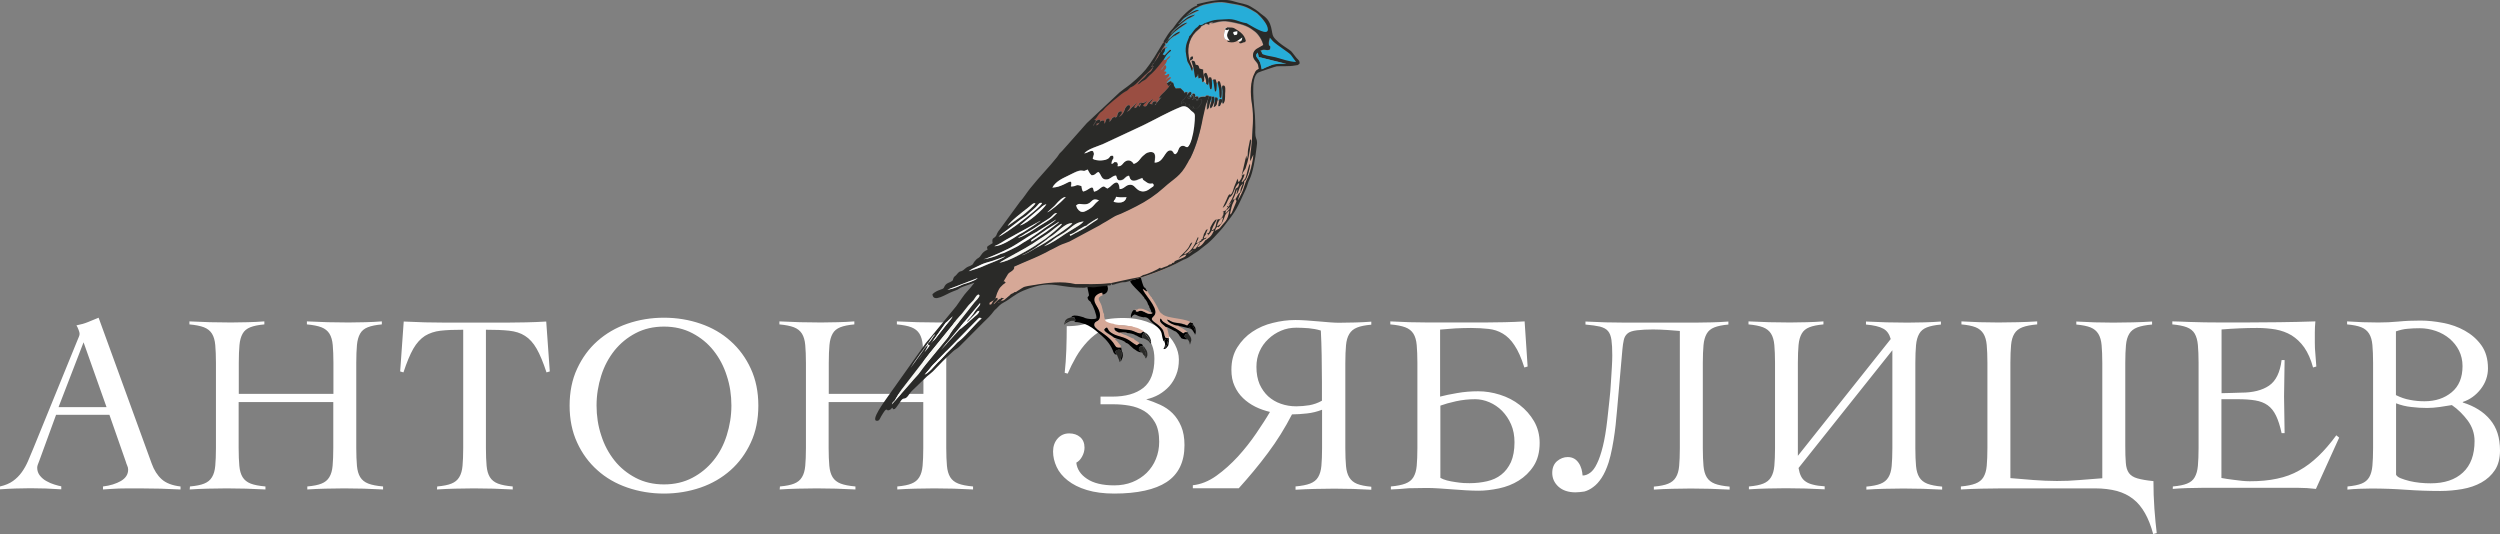
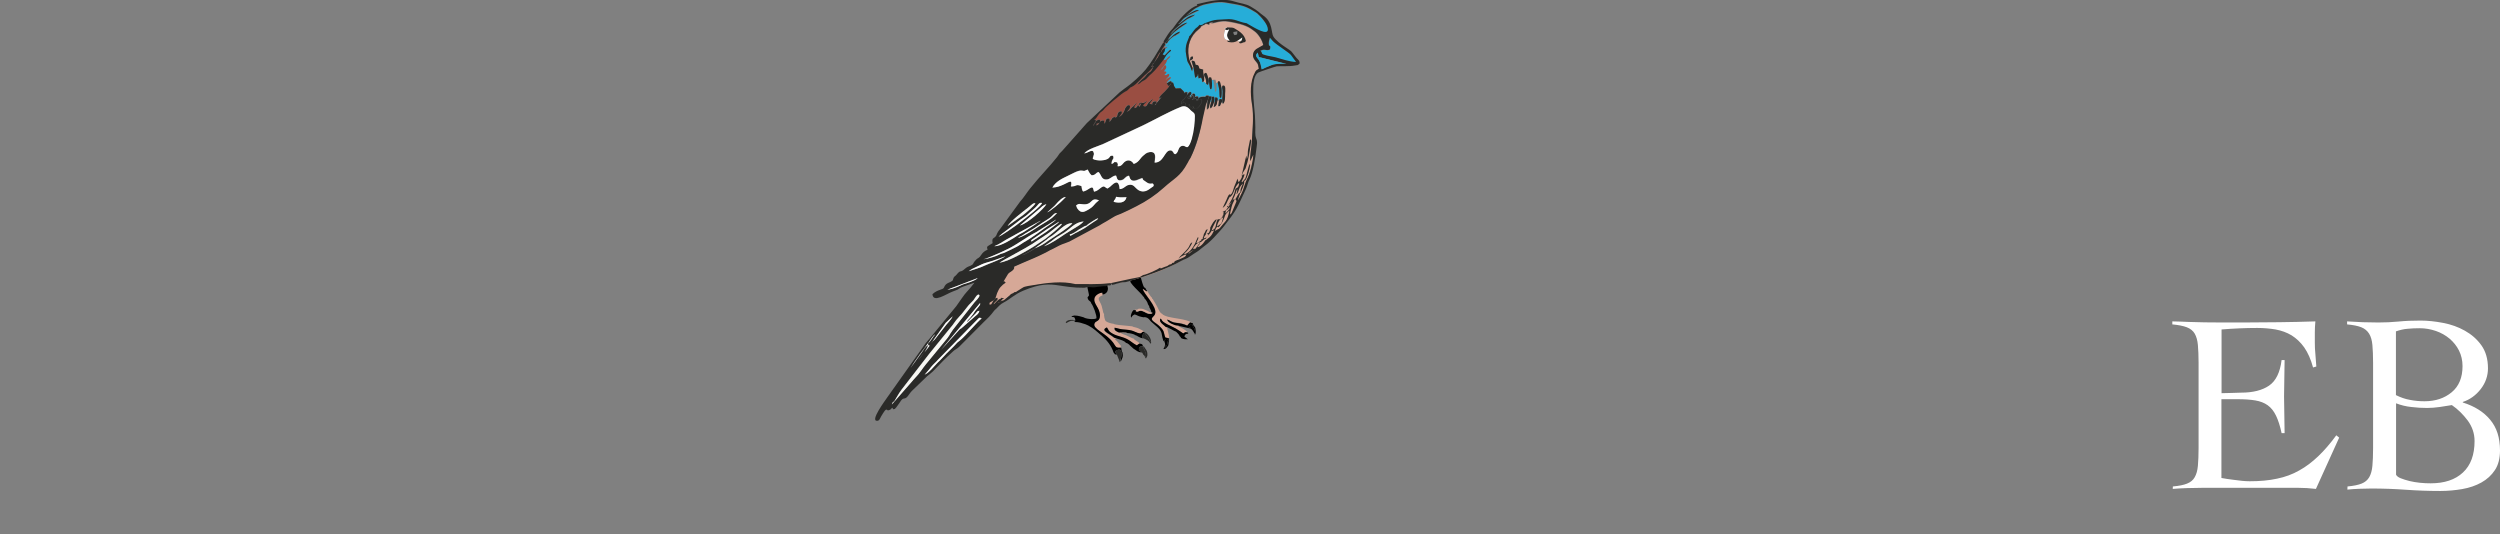
<svg xmlns="http://www.w3.org/2000/svg" version="1.1" id="Слой_1" x="0px" y="0px" viewBox="0 0 1828 390.5" style="enable-background:new 0 0 1828 390.5;" xml:space="preserve">
  <rect x="0" y="0" width="1828" height="390.5" fill="#808080" stroke="none" />
  <style type="text/css"> .st0{fill:#FFFFFF;} .st1{fill-rule:evenodd;clip-rule:evenodd;fill:#D6A897;} .st2{fill-rule:evenodd;clip-rule:evenodd;} .st3{fill-rule:evenodd;clip-rule:evenodd;fill:#2A2A28;} .st4{fill-rule:evenodd;clip-rule:evenodd;fill:#26ADD8;} .st5{fill-rule:evenodd;clip-rule:evenodd;fill:#9A4E42;} .st6{fill-rule:evenodd;clip-rule:evenodd;fill:#FEFEFE;} .st7{fill-rule:evenodd;clip-rule:evenodd;fill:#F7F7F3;} </style>
  <g id="Слой_x0020_1">
    <g id="_2930609498416">
-       <path class="st0" d="M0,355.7c3.9-0.9,7-2.2,9.5-4c2.5-1.8,4.6-3.9,6.4-6.4c1.8-2.5,3.3-5.2,4.6-8.2c1.2-3,2.5-6.1,3.9-9.3 l32.3-79.2c0.4-0.9,0.7-1.7,1-2.4c0.3-0.7,0.5-1.4,0.5-2.1c0-0.6-0.2-1.6-0.7-2.8c-0.4-1.2-1-2.4-1.6-3.4c3.2-0.6,6-1.4,8.4-2.4 c2.4-1,5-2.1,7.8-3.2l38.8,106.6c1.7,4.8,4.2,8.7,7.3,11.5c3.1,2.8,7.7,4.6,13.8,5.3v2.2c-5-0.2-9.8-0.4-14.6-0.6 c-4.8-0.1-9.8-0.2-15-0.2c-3.4,0-6.3,0-8.8,0c-2.5,0-4.7,0-6.7,0.1c-2,0.1-3.9,0.2-5.7,0.3c-1.8,0.1-3.8,0.2-5.9,0.4v-2.2 c5.2-0.6,9.6-2,13.1-4c3.5-2.1,5.3-4.8,5.3-8.3c0-1-0.2-2-0.7-3c-0.4-1-0.8-1.9-1-2.8L80,303.3H41L28.7,337c-0.4,1-0.7,1.9-1,2.6 c-0.3,0.7-0.5,1.6-0.5,2.4c0,2.2,0.7,4.2,2,5.8c1.3,1.6,2.9,3,4.8,4c1.9,1.1,3.8,1.9,5.8,2.5c2,0.6,3.7,1.1,5,1.3v2.2 c-3.7-0.2-7.5-0.4-11.2-0.6c-3.7-0.1-7.5-0.2-11.4-0.2c-3.7,0-7.4,0.1-10.9,0.2c-3.5,0.1-7.3,0.3-11.3,0.6L0,355.7L0,355.7z M77.9,297.7l-16.8-47.4l-18.3,47.4H77.9z M138.9,355.7c4.5-0.4,8-1.1,10.4-2.1c2.5-1,4.4-2.5,5.7-4.7c1.3-2.1,2.1-4.9,2.4-8.3 c0.3-3.4,0.5-7.7,0.5-13v-62.3c0-5.2-0.2-9.5-0.5-13c-0.3-3.4-1.1-6.2-2.4-8.3c-1.3-2.1-3.3-3.7-5.9-4.7c-2.6-1-6.2-1.7-10.6-2.1 v-2.2c5.2,0.2,10.3,0.4,15.2,0.6c4.9,0.1,10,0.2,15.2,0.2c4.1,0,8.2-0.1,12.3-0.2c4.1-0.1,8.1-0.3,12.1-0.6v2.2 c-4.4,0.4-7.8,1.1-10.3,2.1c-2.5,1-4.4,2.5-5.6,4.7c-1.2,2.1-2,4.9-2.3,8.3c-0.3,3.4-0.5,7.7-0.5,13v22.7h69.2v-22.7 c0-5.2-0.2-9.5-0.5-13c-0.3-3.4-1.1-6.2-2.4-8.3c-1.3-2.1-3.3-3.7-5.9-4.7c-2.6-1-6.2-1.7-10.6-2.1v-2.2 c5.2,0.2,10.3,0.4,15.2,0.6c4.9,0.1,10,0.2,15.2,0.2c4.1,0,8.2-0.1,12.3-0.2c4.1-0.1,8.1-0.3,12.1-0.6v2.2 c-4.4,0.4-7.8,1.1-10.3,2.1c-2.5,1-4.4,2.5-5.6,4.7c-1.2,2.1-2,4.9-2.3,8.3c-0.3,3.4-0.5,7.7-0.5,13v62.3c0,5.2,0.2,9.5,0.5,13 c0.3,3.4,1.1,6.2,2.4,8.3c1.3,2.1,3.3,3.7,5.9,4.7c2.6,1,6.2,1.7,10.8,2.1v2.2c-4.7-0.2-9.4-0.4-14.2-0.6 c-4.7-0.1-9.4-0.2-14.2-0.2c-4.6,0-9.1,0.1-13.6,0.2c-4.5,0.1-8.9,0.3-13.4,0.6v-2.2c4.5-0.4,8-1.1,10.4-2.1 c2.5-1,4.4-2.5,5.7-4.7c1.3-2.1,2.1-4.9,2.4-8.3c0.3-3.4,0.5-7.7,0.5-13v-33.6h-69.2v33.6c0,5.2,0.2,9.5,0.5,13 c0.3,3.4,1.1,6.2,2.4,8.3c1.3,2.1,3.3,3.7,5.9,4.7c2.6,1,6.2,1.7,10.8,2.1v2.2c-4.7-0.2-9.4-0.4-14.2-0.6 c-4.7-0.1-9.4-0.2-14.2-0.2c-4.6,0-9.1,0.1-13.6,0.2c-4.5,0.1-8.9,0.3-13.4,0.6L138.9,355.7L138.9,355.7z M319.7,355.7 c4.5-0.4,8-1.1,10.4-2.1c2.5-1,4.4-2.5,5.7-4.7c1.3-2.1,2.1-4.9,2.4-8.3c0.3-3.4,0.5-7.7,0.5-13v-86.5c-6.6,0-12.1,0.2-16.5,0.7 c-4.4,0.5-8.2,1.8-11.5,3.8c-3.2,2.1-6.1,5.2-8.5,9.4c-2.4,4.2-4.8,10-7.2,17.3l-2.4-0.7l2.6-36.5c5.2,0.2,10.4,0.4,15.5,0.6 c5.1,0.1,10.3,0.2,15.5,0.2h43.8c5,0,9.9-0.1,14.7-0.2c4.8-0.1,9.8-0.3,14.7-0.6l2.6,36.5l-2.4,0.7c-2.4-7.3-4.8-13.1-7.2-17.3 c-2.4-4.2-5.3-7.4-8.5-9.4c-3.2-2.1-7.1-3.3-11.7-3.8c-4.5-0.5-10.2-0.7-16.9-0.7v86.5c0,5.2,0.2,9.5,0.5,13 c0.3,3.4,1.1,6.2,2.4,8.3c1.3,2.1,3.3,3.7,5.9,4.7c2.6,1,6.2,1.7,10.8,2.1v2.2c-4.7-0.2-9.4-0.4-14.2-0.6 c-4.7-0.1-9.4-0.2-14.2-0.2c-4.6,0-9.1,0.1-13.6,0.2c-4.5,0.1-8.9,0.3-13.4,0.6L319.7,355.7L319.7,355.7z M485.5,360.9 c-9.4,0-18.4-1.5-26.8-4.4c-8.4-2.9-15.7-7.1-21.9-12.7c-6.2-5.5-11.2-12.3-14.8-20.2c-3.7-8-5.5-17-5.5-27s1.8-19.1,5.5-27 c3.7-8,8.6-14.7,14.8-20.2s13.5-9.8,21.9-12.7c8.4-2.9,17.3-4.4,26.8-4.4c9.4,0,18.4,1.5,26.8,4.4c8.4,2.9,15.7,7.1,21.9,12.7 c6.2,5.5,11.2,12.3,14.8,20.2c3.7,8,5.5,17,5.5,27s-1.8,19.1-5.5,27c-3.7,8-8.6,14.7-14.8,20.2c-6.2,5.5-13.5,9.8-21.9,12.7 C503.8,359.4,494.9,360.9,485.5,360.9z M485.5,354.2c7.7,0,14.6-1.6,20.7-4.8c6.1-3.2,11.2-7.4,15.5-12.7s7.5-11.4,9.7-18.4 c2.2-7,3.4-14.2,3.4-21.8c0-7.6-1.1-14.9-3.4-21.8c-2.2-7-5.5-13.1-9.7-18.4c-4.2-5.3-9.4-9.5-15.5-12.7s-13-4.8-20.7-4.8 c-7.7,0-14.6,1.6-20.7,4.8c-6.1,3.2-11.2,7.4-15.5,12.7c-4.2,5.3-7.5,11.4-9.7,18.4c-2.2,7-3.4,14.2-3.4,21.8 c0,7.6,1.1,14.9,3.4,21.8c2.2,7,5.5,13.1,9.7,18.4c4.2,5.3,9.4,9.5,15.5,12.7C470.9,352.6,477.8,354.2,485.5,354.2z M570.3,355.7 c4.5-0.4,8-1.1,10.4-2.1c2.5-1,4.4-2.5,5.7-4.7c1.3-2.1,2.1-4.9,2.4-8.3c0.3-3.4,0.5-7.7,0.5-13v-62.3c0-5.2-0.2-9.5-0.5-13 c-0.3-3.4-1.1-6.2-2.4-8.3c-1.3-2.1-3.3-3.7-5.9-4.7c-2.6-1-6.2-1.7-10.6-2.1v-2.2c5.2,0.2,10.3,0.4,15.2,0.6 c4.9,0.1,10,0.2,15.2,0.2c4.1,0,8.2-0.1,12.3-0.2c4.1-0.1,8.1-0.3,12.1-0.6v2.2c-4.4,0.4-7.8,1.1-10.3,2.1c-2.5,1-4.4,2.5-5.6,4.7 c-1.2,2.1-2,4.9-2.3,8.3c-0.3,3.4-0.5,7.7-0.5,13v22.7h69.2v-22.7c0-5.2-0.2-9.5-0.5-13c-0.3-3.4-1.1-6.2-2.4-8.3 c-1.3-2.1-3.3-3.7-5.9-4.7c-2.6-1-6.2-1.7-10.6-2.1v-2.2c5.2,0.2,10.3,0.4,15.2,0.6c4.9,0.1,10,0.2,15.2,0.2 c4.1,0,8.2-0.1,12.3-0.2c4.1-0.1,8.1-0.3,12.1-0.6v2.2c-4.4,0.4-7.8,1.1-10.3,2.1c-2.5,1-4.4,2.5-5.6,4.7c-1.2,2.1-2,4.9-2.3,8.3 s-0.5,7.7-0.5,13v62.3c0,5.2,0.2,9.5,0.5,13c0.3,3.4,1.1,6.2,2.4,8.3c1.3,2.1,3.3,3.7,5.9,4.7c2.6,1,6.2,1.7,10.8,2.1v2.2 c-4.7-0.2-9.4-0.4-14.2-0.6c-4.7-0.1-9.4-0.2-14.2-0.2c-4.6,0-9.1,0.1-13.6,0.2c-4.5,0.1-8.9,0.3-13.4,0.6v-2.2 c4.5-0.4,8-1.1,10.4-2.1c2.5-1,4.4-2.5,5.7-4.7c1.3-2.1,2.1-4.9,2.4-8.3c0.3-3.4,0.5-7.7,0.5-13v-33.6h-69.2v33.6 c0,5.2,0.2,9.5,0.5,13c0.3,3.4,1.1,6.2,2.4,8.3c1.3,2.1,3.3,3.7,5.9,4.7c2.6,1,6.2,1.7,10.8,2.1v2.2c-4.7-0.2-9.4-0.4-14.2-0.6 c-4.7-0.1-9.4-0.2-14.2-0.2c-4.6,0-9.1,0.1-13.6,0.2c-4.5,0.1-8.9,0.3-13.4,0.6L570.3,355.7L570.3,355.7z M814.7,360.9 c-7.7,0-14.4-0.9-20-2.6c-5.7-1.7-10.3-4.1-14-7c-3.7-2.9-6.4-6.2-8.1-9.9c-1.7-3.7-2.6-7.4-2.6-11.3c0-3.7,1.1-6.9,3.3-9.4 c2.2-2.5,5-3.8,8.5-3.8c3.2,0,5.9,0.9,8,2.7c2.1,1.8,3.2,4.4,3.2,7.7c0,2.2-0.6,4.4-1.7,6.4c-1.1,2.1-2.5,3.6-4.3,4.6 c0.5,4.7,3.1,8.7,7.8,11.8c4.7,3.2,11.4,4.8,19.9,4.8c4.8,0,9.3-0.8,13.3-2.4c4-1.6,7.5-3.9,10.4-6.7c2.9-2.9,5.2-6.2,6.8-10.2 c1.6-3.9,2.4-8.1,2.4-12.6c0-5.8-1-10.6-3.1-14.2c-2.1-3.6-4.7-6.4-7.9-8.3c-3.2-1.9-6.8-3.2-10.8-3.9c-4-0.7-7.8-1-11.6-1h-9.5 v-5.6h8.6c9.7,0,17.2-2.1,22.7-6.4c5.4-4.3,8.1-11.4,8.1-21.3c0-7.3-2.3-13.2-6.9-17.7c-4.6-4.5-10.6-6.7-17.9-6.7 c-4.8,0-9.3,1.1-13.2,3.3c-4,2.2-7.6,5-10.8,8.4c-3.2,3.4-6.1,7.2-8.5,11.4c-2.4,4.2-4.4,8.2-6.1,12.2l-2.2-0.6 c0.6-5.3,1-11,1.2-16.9s0.3-11.7,0.3-17.2c3.9,0,7.3-0.3,10.4-0.9c3.1-0.6,6.2-1.3,9.3-2.1c3.1-0.8,6.4-1.5,9.9-2.1 c3.5-0.6,7.5-0.9,12.1-0.9c6.1,0,11.6,0.9,16.5,2.6c4.9,1.7,9.1,4.1,12.7,7c3.5,2.9,6.3,6.2,8.2,9.8c1.9,3.6,2.9,7.3,2.9,11 c0,4.1-0.6,7.8-1.9,11c-1.2,3.2-3,6.1-5.1,8.5c-2.2,2.4-4.7,4.4-7.6,6.1c-2.9,1.6-6,2.8-9.3,3.5c3.5,1.1,6.9,2.5,10.3,4 c3.4,1.6,6.4,3.6,9,6.2c2.6,2.6,4.7,5.8,6.3,9.6c1.6,3.8,2.4,8.4,2.4,13.7c0,12.3-4.4,21.3-13.1,27 C844.6,358,831.7,360.9,814.7,360.9L814.7,360.9z M947.1,355.7c4.6-0.4,8.2-1.1,10.8-2.1c2.6-1,4.6-2.5,5.9-4.7s2.1-4.9,2.4-8.3 c0.3-3.4,0.5-7.7,0.5-13v-28c-3.6,1.4-7.3,2.3-11,2.7c-3.7,0.4-7.4,0.7-11,0.7c-5.1,9.9-11,19.4-17.6,28.2 c-6.6,8.9-13.8,17.5-21.3,25.8h-33.6v-2.2c5.8-0.6,11.6-2.9,17.2-6.9c5.6-4,10.8-8.7,15.8-14.1c4.9-5.4,9.4-11.1,13.4-17 c4-5.9,7.4-11.1,10-15.6c-3.7-0.9-7.3-2.1-10.7-3.8c-3.4-1.7-6.4-3.8-9-6.3c-2.6-2.5-4.7-5.5-6.2-8.9c-1.6-3.4-2.3-7.4-2.3-11.8 c0-6.3,1.4-11.8,4.3-16.4c2.9-4.6,6.5-8.4,11-11.4c4.5-3,9.5-5.2,15-6.5c5.5-1.4,11-2.1,16.5-2.1c2.4,0,5,0.1,8,0.3 c3,0.2,5.9,0.4,8.9,0.7s5.7,0.5,8.3,0.7c2.6,0.2,4.8,0.3,6.5,0.3c4,0,8-0.1,11.9-0.2c4-0.1,8-0.3,11.9-0.6v2.2 c-4.5,0.4-8,1.1-10.4,2.1c-2.5,1-4.4,2.5-5.7,4.7c-1.3,2.1-2.1,4.9-2.4,8.3c-0.3,3.4-0.5,7.7-0.5,13v62.3c0,5.2,0.2,9.5,0.5,13 c0.3,3.4,1.1,6.2,2.4,8.3c1.3,2.1,3.2,3.7,5.7,4.7c2.5,1,6,1.7,10.4,2.1v2.2c-4.5-0.2-8.9-0.4-13.4-0.6c-4.5-0.1-9-0.2-13.6-0.2 c-4.7,0-9.4,0.1-14.2,0.2c-4.7,0.1-9.4,0.3-14.2,0.6V355.7z M947.8,297.1c3.2,0,6.4-0.3,9.6-0.8c3.2-0.6,6.2-1.6,9.2-3.3v-13.4 c0-7.1-0.1-13.7-0.2-19.8c-0.1-6.1-0.3-12.1-0.6-18.1c-2.9-0.9-5.8-1.4-8.8-1.7c-3-0.2-6-0.4-9.1-0.4c-4,0-7.7,0.7-11.2,2.2 c-3.5,1.5-6.6,3.5-9.3,6.1c-2.7,2.5-4.9,5.6-6.4,9c-1.6,3.5-2.3,7.3-2.3,11.4c0,4.8,0.8,9,2.3,12.6c1.6,3.5,3.7,6.5,6.3,8.9 c2.7,2.4,5.7,4.2,9.2,5.4C940.1,296.5,943.9,297.1,947.8,297.1z M1017,357.9v-2.2c4.5-0.4,8-1.1,10.6-2.1c2.6-1,4.6-2.5,5.9-4.7 s2.1-4.9,2.4-8.3c0.3-3.4,0.5-7.7,0.5-13v-62.3c0-5.2-0.2-9.5-0.5-13c-0.3-3.4-1.1-6.2-2.4-8.3s-3.3-3.7-6-4.7 c-2.7-1-6.3-1.7-10.9-2.1v-2.2c4.8,0.2,9.5,0.4,14.1,0.6c4.5,0.1,9.1,0.2,13.7,0.2h41c5,0,9.9-0.1,14.7-0.2 c4.8-0.1,9.8-0.3,14.7-0.6l2.2,33l-2.4,0.7c-2.2-7-4.6-12.4-7.2-16.2c-2.5-3.9-5.4-6.7-8.6-8.6c-3.2-1.9-6.6-3-10.4-3.4 s-8-0.7-12.8-0.7c-2.1,0-4.1,0-5.9,0.1c-1.8,0.1-3.6,0.1-5.3,0.2c-1.7,0.1-3.5,0.2-5.3,0.4s-3.8,0.3-6.1,0.5v49 c3.2-0.9,7.4-1.7,12.5-2.6c5.1-0.9,10.2-1.3,15.3-1.3c5.2,0,10.5,0.8,15.9,2.5c5.4,1.7,10.3,4.2,14.5,7.5 c4.3,3.3,7.8,7.3,10.5,11.9c2.7,4.7,4.1,10,4.1,15.9c0,6.7-1.5,12.3-4.4,16.8c-2.9,4.5-6.6,8-10.9,10.7c-4.3,2.7-9.2,4.6-14.4,5.7 c-5.3,1.1-10.2,1.7-14.8,1.7c-3,0-6.2-0.1-9.5-0.3c-3.4-0.2-6.7-0.4-10.1-0.7c-3.4-0.2-6.6-0.5-9.8-0.7c-3.2-0.2-6.1-0.3-8.7-0.3 c-4.1,0-8.5,0.1-13.2,0.2C1025.5,357.5,1021.1,357.7,1017,357.9L1017,357.9z M1074.6,353.3c4.5,0,8.7-0.5,12.7-1.4 c4-0.9,7.5-2.5,10.4-4.8c3-2.3,5.3-5.4,7.1-9.2c1.7-3.9,2.6-8.7,2.6-14.5c0-4.8-0.8-9.2-2.5-13.1c-1.7-3.9-3.9-7.1-6.6-9.9 c-2.7-2.7-5.8-4.8-9.3-6.3c-3.5-1.5-7-2.2-10.4-2.2c-4.7,0-9.4,0.5-14,1.5c-4.6,1-8.4,2.1-11.4,3.2v52.8c1.2,0.7,2.9,1.4,4.8,1.9 c2,0.5,4,0.9,6.2,1.2s4.1,0.6,6,0.7C1072,353.2,1073.5,353.3,1074.6,353.3L1074.6,353.3z M1152,360c-5.2,0-9.4-1.4-12.4-4.1 c-3-2.7-4.6-6.1-4.6-10.1c0-3.7,1.2-6.6,3.5-8.6c2.4-2,5-3,7.8-3c1.9,0,3.4,0.4,4.8,1.2s2.4,1.9,3.3,3.2c0.9,1.3,1.5,2.8,2,4.4 c0.4,1.6,0.7,3.2,0.8,4.7c1.9,0,3.7-0.7,5.5-2c1.8-1.3,3.5-3.5,5-6.7c1.6-3.2,3-7.4,4.3-12.6c1.3-5.2,2.4-11.8,3.3-19.8 c0.5-4.6,1-9.2,1.5-13.8c0.5-4.6,0.9-8.9,1.1-13.1c0.2-4.1,0.5-7.9,0.7-11.3c0.2-3.4,0.3-6.2,0.3-8.5c0-4.7-0.2-8.5-0.6-11.3 c-0.4-2.8-1.2-5-2.5-6.5c-1.3-1.6-3.3-2.6-5.9-3.3c-2.6-0.6-6.2-1.1-10.6-1.5v-2.2c5.2,0.2,10.2,0.4,14.8,0.6 c4.7,0.1,9.6,0.2,14.8,0.2h50.5c4.1,0,8.2-0.1,12.3-0.2c4.1-0.1,8.1-0.3,12.1-0.6v2.2c-4.4,0.4-7.8,1.1-10.3,2.1 c-2.5,1-4.4,2.5-5.6,4.7c-1.2,2.1-2,4.9-2.3,8.3c-0.3,3.4-0.5,7.7-0.5,13v62.3c0,5.2,0.2,9.5,0.5,13c0.3,3.4,1.1,6.2,2.4,8.3 c1.3,2.1,3.3,3.7,5.9,4.7c2.6,1,6.2,1.7,10.8,2.1v2.2c-4.7-0.2-9.4-0.4-14.2-0.6c-4.7-0.1-9.4-0.2-14.2-0.2 c-4.6,0-9.1,0.1-13.6,0.2c-4.5,0.1-8.9,0.3-13.4,0.6v-2.2c4.5-0.4,8-1.1,10.4-2.1c2.5-1,4.4-2.5,5.7-4.7c1.3-2.1,2.1-4.9,2.4-8.3 c0.3-3.4,0.5-7.7,0.5-13V242c-2.5-0.2-5.5-0.5-9-0.7c-3.5-0.2-7.1-0.4-10.5-0.4c-4.5,0-8.4,0.2-11.8,0.6c-3.4,0.4-5.7,1.2-7,2.4 c-1.4,1.2-2.3,2.8-2.7,4.8c-0.4,1.9-0.8,4.2-1,6.8l-3.9,44.2c-0.1,1.1-0.3,3.2-0.6,6.2c-0.2,3-0.6,6.3-1.1,10.1 c-0.5,3.7-1.1,7.6-1.9,11.6s-1.6,7.5-2.6,10.6c-1.5,4.6-3.2,8.3-5.1,11.2c-1.9,2.9-3.9,5.1-6.1,6.7c-2.1,1.6-4.3,2.7-6.5,3.3 C1156.3,359.7,1154.1,360,1152,360L1152,360z M1278.9,355.7c4.5-0.4,8-1.1,10.4-2.1c2.5-1,4.4-2.5,5.7-4.7s2.1-4.9,2.4-8.3 c0.3-3.4,0.5-7.7,0.5-13v-62.3c0-5.2-0.2-9.5-0.5-13c-0.3-3.4-1.1-6.2-2.4-8.3s-3.3-3.7-5.9-4.7c-2.6-1-6.2-1.7-10.6-2.1v-2.2 c5.2,0.2,10.3,0.4,15.2,0.6c4.9,0.1,10,0.2,15.2,0.2c4.1,0,8.2-0.1,12.3-0.2c4.1-0.1,8.1-0.3,12.1-0.6v2.2 c-4.4,0.4-7.8,1.1-10.3,2.1c-2.5,1-4.4,2.5-5.6,4.7c-1.2,2.1-2,4.9-2.3,8.3c-0.3,3.4-0.5,7.7-0.5,13v68l67.9-85.4 c-1-3.6-2.8-6.2-5.5-7.6c-2.7-1.5-6.9-2.5-12.6-3v-2.2c5.2,0.2,10.3,0.4,15.2,0.6c4.9,0.1,10,0.2,15.2,0.2c4.1,0,8.2-0.1,12.3-0.2 c4.1-0.1,8.1-0.3,12.1-0.6v2.2c-4.4,0.4-7.8,1.1-10.3,2.1c-2.5,1-4.4,2.5-5.6,4.7c-1.2,2.1-2,4.9-2.3,8.3c-0.3,3.4-0.5,7.7-0.5,13 v62.3c0,5.2,0.2,9.5,0.5,13c0.3,3.4,1.1,6.2,2.4,8.3c1.3,2.1,3.3,3.7,5.9,4.7c2.6,1,6.2,1.7,10.8,2.1v2.2 c-4.7-0.2-9.4-0.4-14.2-0.6c-4.7-0.1-9.4-0.2-14.2-0.2c-4.6,0-9.1,0.1-13.6,0.2c-4.5,0.1-8.9,0.3-13.4,0.6v-2.2 c4.5-0.4,8-1.1,10.4-2.1c2.5-1,4.4-2.5,5.7-4.7c1.3-2.1,2.1-4.9,2.4-8.3c0.3-3.4,0.5-7.7,0.5-13v-71.6l-68.6,86.1 c0.4,2.4,1,4.4,1.8,6c0.8,1.6,1.9,2.9,3.4,3.9c1.4,1,3.3,1.8,5.5,2.3c2.2,0.6,5,1,8.4,1.2v2.2c-4.7-0.2-9.4-0.4-14.2-0.6 c-4.7-0.1-9.4-0.2-14.2-0.2c-4.6,0-9.1,0.1-13.6,0.2c-4.5,0.1-8.9,0.3-13.4,0.6V355.7L1278.9,355.7z M1574.4,390.5 c-1.6-6-3.6-11.1-6-15.3c-2.4-4.2-5.2-7.7-8.6-10.3c-3.4-2.7-7.3-4.6-11.9-5.9c-4.6-1.2-9.9-1.9-16-1.9h-67.7 c-5.2,0-10.3,0.1-15.2,0.2c-4.9,0.1-10,0.3-15.2,0.6v-2.2c4.5-0.4,8-1.1,10.6-2.1c2.6-1,4.6-2.5,5.9-4.7s2.1-4.9,2.4-8.3 c0.3-3.4,0.5-7.7,0.5-13v-62.3c0-5.2-0.2-9.5-0.5-13c-0.3-3.4-1.1-6.2-2.4-8.3s-3.2-3.7-5.7-4.7c-2.5-1-6-1.7-10.4-2.1v-2.2 c4.5,0.2,8.9,0.4,13.4,0.6c4.5,0.1,9,0.2,13.6,0.2c4.7,0,9.4-0.1,14.2-0.2c4.7-0.1,9.4-0.3,14.2-0.6v2.2 c-4.6,0.4-8.2,1.1-10.8,2.1c-2.6,1-4.6,2.5-5.9,4.7c-1.3,2.1-2.1,4.9-2.4,8.3c-0.3,3.4-0.5,7.7-0.5,13v84.3c5.7,0.5,11.4,1,17,1.4 c5.6,0.4,11.2,0.7,17,0.7c5.6,0,11.1-0.2,16.6-0.7c5.5-0.5,11-0.9,16.6-1.3v-84.3c0-5.2-0.2-9.5-0.5-13c-0.3-3.4-1.1-6.2-2.4-8.3 s-3.2-3.7-5.7-4.7c-2.5-1-6-1.7-10.4-2.1v-2.2c4.5,0.2,8.9,0.4,13.4,0.6c4.5,0.1,9,0.2,13.6,0.2c4.7,0,9.4-0.1,14.2-0.2 c4.7-0.1,9.4-0.3,14.2-0.6v2.2c-4.6,0.4-8.2,1.1-10.8,2.1c-2.6,1-4.6,2.5-5.9,4.7c-1.3,2.1-2.1,4.9-2.4,8.3 c-0.3,3.4-0.5,7.7-0.5,13v60.4c0,5.2,0.1,9.4,0.4,12.6c0.2,3.2,1,5.7,2.3,7.5s3.4,3.1,6.2,3.9c2.8,0.8,6.7,1.5,11.7,2 c0,6.6,0.2,13.3,0.7,20.2s1.1,12.8,1.7,17.8L1574.4,390.5L1574.4,390.5z" />
      <path class="st0" d="M1588.8,355.7c4.5-0.4,8-1.1,10.4-2.1c2.5-1,4.4-2.5,5.6-4.7c1.2-2.1,2-4.9,2.3-8.3c0.3-3.4,0.5-7.7,0.5-13 v-62.3c0-5.2-0.2-9.5-0.5-13c-0.3-3.4-1.1-6.2-2.3-8.3c-1.2-2.1-3.2-3.7-5.8-4.7c-2.6-1-6.2-1.7-10.6-2.1v-2.2 c4.2,0.1,8.2,0.2,12,0.4c3.8,0.1,7.7,0.2,11.7,0.3c4,0.1,8.3,0.1,12.9,0.1c4.5,0,9.7,0,15.4,0c8.7,0,17.4-0.1,26.1-0.2 c8.7-0.1,17.5-0.3,26.5-0.6c-0.1,1.4-0.2,2.7-0.3,4.1c-0.1,1.4-0.1,2.7-0.1,3.9v7.5c0,2.7,0.1,5.5,0.4,8.3 c0.2,2.8,0.5,5.9,0.7,9.2l-2.4,0.7c-1.6-6-3.8-10.8-6.4-14.6c-2.7-3.8-5.8-6.7-9.3-8.9c-3.5-2.1-7.4-3.5-11.7-4.3 c-4.2-0.7-8.7-1.1-13.4-1.1c-8.7,0-17.4,0.4-26.1,1.1v46.6c2.5,0,5.2-0.1,8-0.2c2.9-0.1,5-0.2,6.3-0.2c8.6,0,15.4-1.7,20.4-5.1 c5-3.4,8.1-9.7,9.2-18.7h2.2c0,4.5-0.1,8.9-0.2,13.4c-0.1,4.5-0.2,8.9-0.2,13.2c0,4.5,0.1,8.9,0.2,13.4c0.1,4.5,0.2,8.9,0.2,13.4 h-2.2c-1.1-5.2-2.5-9.5-4.1-12.8c-1.6-3.3-3.6-5.8-6.1-7.6c-2.4-1.7-5.4-2.9-9-3.5c-3.6-0.6-7.9-0.9-12.9-0.9h-11.9v57.6 c1.1,0.2,2.5,0.5,4.1,0.7c1.6,0.2,3.4,0.5,5.2,0.7c1.9,0.2,3.8,0.5,5.8,0.7c2,0.2,3.9,0.3,5.6,0.3c7.5,0,14.1-0.6,20-1.9 c5.9-1.2,11.3-3.2,16.2-6c4.9-2.7,9.5-6.2,13.9-10.4c4.4-4.2,8.8-9.3,13.2-15.3l2.1,1.7l-17,37.5c-2.1-0.2-4.3-0.4-6.5-0.6 c-2.2-0.1-4.4-0.2-6.5-0.2h-70.1c-3.6,0-7.2,0.1-10.8,0.2c-3.6,0.1-7.2,0.3-10.8,0.6L1588.8,355.7L1588.8,355.7z M1716.5,355.7 c4.4-0.4,7.8-1.1,10.3-2.1c2.5-1,4.3-2.5,5.6-4.7c1.2-2.1,2-4.9,2.3-8.3c0.3-3.4,0.5-7.7,0.5-13v-62.3c0-5.2-0.2-9.5-0.5-13 c-0.3-3.4-1.1-6.2-2.4-8.3s-3.2-3.7-5.7-4.7c-2.5-1-6-1.7-10.4-2.1v-2.2c3.9,0.2,7.6,0.4,11.4,0.6c3.7,0.1,7.5,0.2,11.4,0.2 c5,0,9.9-0.2,14.9-0.7c5-0.5,10.3-0.7,16-0.7c5.2,0,10.7,0.6,16.5,1.7c5.8,1.1,11.1,3,15.9,5.7c4.8,2.7,8.9,6.2,12.1,10.7 c3.2,4.5,4.8,10.1,4.8,16.8c0,5.6-1.8,10.7-5.3,15.2c-3.5,4.5-7.9,7.7-13.1,9.4v0.4c8.6,2.7,15.3,6.9,20,12.6 c4.8,5.7,7.2,13.1,7.2,22.5c0,5.7-1.2,10.5-3.7,14.3c-2.5,3.8-5.8,6.8-9.9,9.1c-4.1,2.3-8.8,3.9-14,4.8c-5.2,0.9-10.6,1.4-16,1.4 c-8.6,0-17-0.3-25.3-0.9c-8.3-0.6-16.7-0.9-25.3-0.9c-2.9,0-5.7,0.1-8.7,0.2c-2.9,0.1-5.8,0.3-8.7,0.6L1716.5,355.7L1716.5,355.7z M1777.3,353.4c10.1,0,17.9-2.6,23.6-7.9c5.7-5.3,8.5-13,8.5-23c0-5.5-1.7-10.5-5-15c-3.4-4.5-7.2-8.3-11.6-11.3 c-3,0.5-6,1-8.9,1.4c-3,0.4-6,0.7-9.1,0.7c-3.9,0-7.7-0.2-11.6-0.7c-3.9-0.4-7.6-1.3-11.2-2.7v52.2c0.5,1,1.6,1.9,3.4,2.6 c1.8,0.7,3.9,1.4,6.3,2c2.4,0.6,5,1,7.7,1.3C1772.2,353.3,1774.8,353.4,1777.3,353.4L1777.3,353.4z M1772.8,293.4 c8,0,14.6-2.2,19.9-6.6c5.3-4.4,7.9-10.8,7.9-19.1c0-4.2-0.9-8-2.6-11.4c-1.7-3.4-4-6.2-6.9-8.7c-2.9-2.4-6.2-4.3-10-5.6 c-3.8-1.3-7.7-2-11.8-2c-3,0-5.9,0.1-8.8,0.4c-2.9,0.2-5.7,0.9-8.6,1.9v46.6c3.4,1.7,6.8,2.9,10.3,3.5 C1765.7,293.1,1769.2,293.4,1772.8,293.4L1772.8,293.4z" />
    </g>
    <g id="_2930583256368">
      <g>
        <g>
          <path class="st1" d="M838.6,213l0.6,0.1c0,0.6,2.4,4.2,3.1,4.6c0.3,1-0.1,0.4,0.7,1.1l0.7,1.3c0.3,0.5,0.6,0.8,0.9,1.4 c2.2,3.4,3.3,7.5,5.1,7.9c0.5,0.7,1.1,1,2,1.4c0.8,0.3,1.8,0.7,2.7,0.9c4.7,1.2,12.1,1.5,17.1,4.1l-0.1,0.2 c-1.1-0.5-1.1-0.7-2.1,0.4l-1.3,1.5c-2.5-1.2-5-1.7-7.9-2c-4.2-0.5-4.4-1.8-6.7-2.4c0.2,1.3,1.6,2.4,3.5,3.2 c3.8,1.7,3.8,0.7,5.4,1.5l-0.6,0.3c0,0-0.1,0.1-0.2,0.1c1.7,0.6,5.9,2.7,6.6,4.4c-1.6-0.7-1.9,0.1-2.9,0.9 c-0.6-0.3-4.4-3.2-8.6-5.2c-9.2-4.2-6-4.5-8.2-5.7c-0.6,1.9,0.2,2.6,1.2,3.7l2.4,2.1c1,0.6,0.1,0.4,1.4,0.5 c0.1,2.2,1.4,4.9,1.5,8l-2.8-0.7c-1.5-3.7-0.2-4.6-5-8.9c-1.3-1.1-3.3-2.3-4.3-3.4c-1.9-2.1,1.1-2.8,1.8-4.9 c1.9-5.3-8.9-15.2-9-18.4C836.6,211.6,838.1,213.1,838.6,213L838.6,213z" />
          <path class="st2" d="M837.5,210.6c0.2,0.5,0.3,0.8,0.6,1.2c0.2,0.3,0.3,0.4,0.4,0.6c0.3,0.5,0.2,0.2,0.2,0.6 c-0.6,0.1-2-1.3-3.1-1.8c0.1,3.2,10.8,13,9,18.4c-0.7,2.1-3.7,2.8-1.8,4.9c1,1.1,3.1,2.3,4.3,3.4c4.9,4.3,3.5,5.2,5,8.9l2.8,0.7 l-0.2,0.7l-0.3,0.5c-1.2-1.6-2.7-0.8-3.1,1c-0.9-0.6-0.5-0.2-0.9-1.3c-1.3-3.7-0.1-5.6-4.1-9.2c-1.5-1.4-3.2-2.7-4.7-4.1 c-0.8-0.8-1.2-1.6-2-2.2c-0.9-0.8-2.5-1.2-3.5-0.9l-1.5-0.3c-2.9-0.6-3-1.3-5-1.8c0.6-0.9,0.1-0.1,0.3-1.4 c0.1-0.7,0.2-0.9,0.5-1.6c0,0,0,0.1,0,0.2l0.3,0.8c2.3,0.3,2.1-1.7,5.9,0.2c1.3,0.7,2.7,1.7,4.5,1.4c0.2,0,0.4-0.1,0.6-0.1 l0.7-0.3c0-1.1,0.3,1-0.1-0.5c0-0.1-0.1-0.1-0.1-0.2c0-0.1-0.1-0.1-0.1-0.2l-0.3-0.1c-0.1-0.9-0.1-0.8-0.5-1.6 c-0.1-0.3-0.1-0.4-0.3-0.7c-0.5-0.9,0-0.1-0.5-0.7c0.1-0.8-0.7-2.1-1.1-2.6c-0.2-1.4-1.7-3.6-2.7-4.5c-0.1-0.4,0.1-0.3-0.3-0.8 c-0.3-0.4-0.2-0.3-0.5-0.4c-0.8-2-12-11.1-8.9-11.8c1.4-1.3,3.3-2,7-2.6c0.3,1.3,1.8,6.6,2.5,7.6L837.5,210.6L837.5,210.6z" />
          <path class="st2" d="M868.2,243.1c1,0.3-0.2-0.2,0.5,0.1l0.1,0.8c-1.7-0.1-2.3,0.6-2.8,2c1.2,1.3,1.9,1.4,2.5,2.1 c-1.5-0.1-1.8,0.2-3.8-0.4l-1.1-0.5c-0.2-0.5,0-0.2-0.4-0.8c-0.5-0.7-0.2-0.2-0.7-0.6c0-0.7-0.8-1.4-1.3-2 c-0.6-0.7-1.3-1.5-2.3-1.7l-5.5-2.9c-1.3-0.1-0.3,0.2-1.4-0.5l-2.4-2.1c-1-1-1.8-1.8-1.2-3.7c2.2,1.2-1,1.5,8.2,5.7 c4.3,1.9,8,4.9,8.6,5.2C866.3,243.2,866.5,242.5,868.2,243.1z" />
          <path class="st2" d="M872.5,237.3l-1.7-0.4c-0.8,0.5-1.4,1.3-1.6,2.6c2.6,0.6,0.8,0.2,1.1,0.7l-7.9-1.8 c-1.6-0.8-1.6,0.3-5.4-1.5c-1.9-0.9-3.3-1.9-3.5-3.2c2.3,0.6,2.5,1.9,6.7,2.4c2.8,0.3,5.4,0.8,7.9,2l1.3-1.5 c1-1.2,1-0.9,2.1-0.4C872.3,236.3,872.3,236.4,872.5,237.3L872.5,237.3z" />
-           <path class="st3" d="M871.1,248.8l-1,3.3c-0.3-0.7-0.2-1.3-0.5-2.1c-0.3-0.8-0.7-1.1-1.1-1.8c-0.6-0.7-1.4-0.9-2.5-2.1 c0.4-1.4,1.1-2.1,2.8-2l0.4,0c-0.1,0.8,0.7,1,1.3,2.2C870.9,247,871.1,247.8,871.1,248.8L871.1,248.8z" />
          <path class="st1" d="M842.4,228.1c0,0.1,0.2,0.1,0.1,0.2c0,0.1,0.1,0.2,0.1,0.2c0.3,1.5,0-0.6,0.1,0.5l-0.7,0.3 c-0.2,0.1-0.4,0.1-0.6,0.1c-1.8,0.2-3.2-0.8-4.5-1.4c-3.9-1.9-3.7,0-5.9-0.2l-0.3-0.8c0,0,0-0.1,0-0.2l-0.7-0.1l0.1-0.4 c1.1,0.5,2-0.2,2.5-0.6c1.1,0,2.1-0.1,3.4,0.3c1.1,0.5,2.3,0.9,3.3,1.4c1.1,0.6,1.9,1.1,3.2,1.6L842.4,228.1L842.4,228.1z" />
          <path class="st2" d="M872.5,237.6c-1.1,0.4,0.3-0.1-1.2-0.1c1.4,1.1,3.2,4.5,2.3,6.6c-0.4-0.4-0.8-1.6-1.3-2.2 c-0.5-0.7-1-1.3-2.1-1.8c-0.3-0.5,1.5-0.1-1.1-0.7c0.2-1.2,0.8-2,1.6-2.6l1.7,0.4L872.5,237.6L872.5,237.6z" />
          <path class="st2" d="M854.4,248.6c-0.4,1.4-0.2-0.3-0.5,1c-0.2,0.6-0.2,1.3-0.4,2c-0.4,1.3-1,2.1-1.9,3c0.4-1.1,0.8-1.5,0.3-2.6 c0-0.5,0-0.8-0.2-1.4c-0.1-0.3-0.2-0.4-0.2-0.7c0,0-0.1-0.2-0.1-0.3c0-0.1,0-0.1,0-0.1C851.7,247.8,853.2,247.1,854.4,248.6 L854.4,248.6z" />
          <path class="st2" d="M829.7,229.9c-1.3,0.7-1.7,0.7-2.5,2.4c-0.4-0.8-0.3-0.8-0.3-1.7c0.5-1.8,0.9-2.9,2-3.9l1,0.1l0.7,0.1 c-0.3,0.6-0.4,0.9-0.5,1.6C829.9,229.8,830.4,229,829.7,229.9L829.7,229.9z" />
          <path class="st2" d="M852.5,254.8l-1.5,0.5l-0.2-0.7c0.5-0.4-0.1,0.4,0.5-0.5c0.1-0.2,0.2-0.4,0.3-0.7c0.1-0.4,0.2-1,0.3-1.4 c0.6,1.1,0.1,1.5-0.3,2.6c0.9-0.9,1.5-1.7,1.9-3c0.2-0.7,0.2-1.4,0.4-2c0.4-1.3,0.2,0.4,0.5-1l0.3-0.5c0.3,0.7,0,1.1-0.1,1.9 C854.3,252.9,854.6,252.4,852.5,254.8L852.5,254.8z" />
          <path class="st2" d="M874,239.7c0.2,1.6,0.7,3,0,4.8c-0.9,0-0.2,0.1-0.4-0.3c0.9-2.1-0.8-5.5-2.3-6.6c1.5,0,0.1,0.5,1.2,0.1 c0.4,0.4,0.1,0,0.6,0.6c0.2,0.3,0.1,0.1,0.3,0.5C873.6,239,873.9,239.6,874,239.7L874,239.7z" />
        </g>
        <g>
          <path class="st1" d="M807.1,215.2c-0.6,0.6,0.1,0.1-1,0.7c-5,2.3-1.9,3.6-0.6,7.7c0.3,1.1,0.6,2.1,0.8,3.1 c0.2,0.9,0.3,2.1,1,2.9c-0.2,1.1,0.5,4.5,1.2,5.2c0.9,0.8,4.1,1.9,5.6,1.9c1.2,0.9,6.3,1.1,9.8,1.5l4,0.4 c0.7,0.5,1.3,0.5,2.3,0.8c0.9,0.2,1.5,0.4,2.2,0.7c1.7,0.7,2.4,1.3,4,2.1l-0.1-0.1l-0.1,0.6c-2.3-0.1-0.6,2-4.4,0.8 c-1.6-0.5-3-1.4-4.7-1.8c-2.1-0.5-4.4-0.5-6.5-0.8c-2.2-0.3-3.6-0.9-5.7-1.2c0,1.3-0.1,1.5,0.9,2.3c0.3,0.3,1.7,1.1,2.3,1.2 c1,0.1,4.8-0.5,6.1,0.4l-5-0.3c1.7,1.1,2.8,1.3,4.8,2.1c1.7,0.7,3.6,2,5,2.2c0.5,1.2,3.1,2,4.7,3.8c0,0,0.1,0.1,0.2,0.2 c-1.3-0.3-0.6-0.4-1.6,0.1l-1.2,0.9c-4.3-2.1-5.3-4.5-11.4-6.2c-2.4-0.6-4.6-1.3-6.4-2.4c-2-1.2-2.6-1.7-3.3-3.2l-0.8-1.3 c-4.9,2,1,4.3,4.7,7c1.3,1,0,0.2,1.3,0.7l1.6,0.6c-2.4-0.3-0.8-0.2-1.5,0.4c2,1.5,2.3,2.5,3.5,3.8l0.7,0.7c0,0.8,0,0.3,0.2,1.5 c-1.8,0-3,0.3-4-0.9c-0.7-0.8-1.1-1.8-1.8-2.7c-5.7-7.5-15.1-9.9-13.7-14c0.8-2.3,3.8-1.1,4-5.6c0.2-6.1-5.3-8.8-3.9-13.3 c0.6-1.8,3.4-3.7,5.7-3.7l0.1,1.4L807.1,215.2L807.1,215.2z" />
          <path class="st2" d="M806.2,215.4l-0.1-1.4c-2.3,0-5.1,1.9-5.7,3.7c-1.4,4.5,4.1,7.2,3.9,13.3c-0.2,4.4-3.2,3.3-4,5.6 c-1.5,4.1,8,6.5,13.7,14c0.7,0.9,1.1,1.9,1.8,2.7c1,1.2,2.2,0.9,4,0.9c0.5,1.3,0,2.3,1,3.6c0.6,3.3-0.1,3.6-1.1,6.2l-0.4,0 c0-0.2,3.1-11.8-3.6-7.3c-0.1,1.2-0.1,1.2,0.7,2.4l0.3,0.4c-0.9-0.3-1.2-0.4-1.7-0.6c-0.1-0.4,0.1,0-0.2-0.5 c-0.7-0.9-0.1-0.2-0.5-0.5c-1.7-5.3-5-9.2-8.9-12.6c-3.2-2.7-5.8-5.3-9.7-7.3c-1.2-0.6-2.6-1.2-4.3-1.6c-1.3-0.5-3.7-1-5.1-0.9 c-0.1-0.1-0.2-0.1-0.2-0.2l-0.6-0.5l0-0.4l0.9-0.1c-0.7-1.8,0-2.6-3-2.6c0.8-0.9,0.8-0.6,2.2-1c3.5,0.1,4,0.7,6.7,1.3 c1,0.8,4.1,1.3,5.9,1.3c1.5,0,2.2,0,3.5-0.5c0.4-2.1-2.4-9.5-3.8-11c-0.4-2.2-2.3-1.3-2.7-4.4l1-1.2c0.4-0.5-1.4-6.2-1-6.5 c1.1-4.1,7-2.4,13.3-2.4C811.2,209.9,810.6,214.8,806.2,215.4L806.2,215.4z" />
          <path class="st2" d="M834.1,251.4c0.7,0.2,0.4,0,1.2,0.5c0.1,1,0.3,0,0.4,1.4c-1.6-0.4-2.8,0.3-2.9,1.7 c-0.1,1.6,1.3,1.8,2.4,2.7l-1.9-0.2c-2.2-0.6-2.9-1.8-4.3-2.4l-3-2.7c-0.1-0.1,0-0.1-0.3-0.4c-0.2-0.2-0.4-0.3-0.7-0.5 c-0.7-0.5-0.8-0.6-1.7-0.8c-1.2-1.6-4.1-2.3-6.3-3l-1.6-0.6c-1.3-0.4,0,0.3-1.3-0.7c-3.6-2.8-9.6-5-4.7-7l0.8,1.3 c0.7,1.5,1.3,2,3.3,3.2c1.8,1.1,4.1,1.7,6.4,2.4c6.1,1.7,7.2,4.1,11.4,6.2l1.2-0.9C833.4,251,832.8,251.1,834.1,251.4 L834.1,251.4z" />
          <path class="st2" d="M836.4,242.6l0.6,0.4l0.1,0.3c-1-0.1-1.3,0.8-1.6,1.6c-0.5,1.3-0.3,1.6,0.3,2.5c-3.3-0.5-4.1-2.1-6-2.4 c-0.5-0.5,0.2-0.2-1-0.6c-0.3-0.1-1-0.3-1.3-0.4c-1.2-0.3-2-0.4-3.2-0.5c-1.2-0.9-5.1-0.3-6.1-0.4c-0.6-0.1-1.9-0.9-2.3-1.2 c-1-0.8-0.9-1-0.9-2.3c2.1,0.3,3.4,1,5.7,1.2c2.1,0.2,4.4,0.3,6.5,0.8c1.7,0.4,3.1,1.3,4.7,1.8 C835.7,244.6,834.1,242.5,836.4,242.6L836.4,242.6z" />
          <path class="st3" d="M819.2,263.9l-0.2,1c-0.4-0.5-0.2,0-0.5-0.7c-0.1-0.2-0.2-0.8-0.2-0.8l-1.6-4l-0.3-0.4 c-0.9-1.2-0.8-1.2-0.7-2.4C822.3,252,819.2,263.7,819.2,263.9L819.2,263.9z" />
          <path class="st3" d="M837.2,260.9c-0.2-0.3-0.2-0.6-0.5-0.9c-0.2-0.3,0-0.1-0.3-0.3c-0.3-0.3-0.3-0.2-0.4-0.3 c-0.3-0.9-0.2-0.4-0.6-1.1c-0.2-0.4-0.2-0.1-0.3-0.6c-1.1-0.9-2.5-1.2-2.4-2.7c0.1-1.4,1.3-2.1,2.9-1.7c0.3,0.9,2.5,4.5,2.3,6.4 C837.8,262,838.1,260.3,837.2,260.9L837.2,260.9z" />
          <path class="st3" d="M841.7,250.3c-0.2,1.7,0,0.4-0.8,0.8c-0.2-1.6-2.9-3.1-5.1-3.8c-0.6-0.9-0.8-1.2-0.3-2.5 c0.3-0.8,0.6-1.6,1.6-1.6c0.4,1.2,1.4,2.3,2.2,3.4c0.4,0.6,0.7,1,1,1.7C840.8,249.3,840.8,249.6,841.7,250.3z" />
-           <path class="st3" d="M785.5,234.4l-1.4-0.3l0.4-0.1c-2.7-0.2-4.3,0.2-5.4,1.6l0.2,0.8c-0.1,0.2-0.2,0.3-0.5,0.6 c-0.4,0.3-0.2,0.2-0.6,0.4l0.2-1.5l0.8-1.9l1.4-1.1l2.8-1c3,0,2.3,0.9,3,2.6L785.5,234.4L785.5,234.4z" />
          <path class="st3" d="M836.4,253.3c1,2,3,2.9,2.5,7l-1,1.9l-0.8-1.3c0.9-0.6,0.6,1.1,0.8-1.2c0.1-1.8-2-5.5-2.3-6.4 C836.7,253.5,835.3,253.2,836.4,253.3L836.4,253.3z" />
          <path class="st3" d="M841.7,250.3c-1-0.7-1-1-1.4-2c-0.3-0.7-0.6-1.1-1-1.7c-0.8-1.1-1.8-2.2-2.2-3.4L837,243 C839.2,243.9,841.7,247.1,841.7,250.3z" />
          <path class="st3" d="M785.5,234.4l0,0.4c-1.7-0.4-2.3-0.3-3.7,0.3l-2.1,1.1c0-0.1-0.2,0.1-0.2,0.1l-0.2-0.8 c1.1-1.4,2.7-1.8,5.4-1.6l-0.4,0.1L785.5,234.4L785.5,234.4z" />
        </g>
        <g>
          <path class="st1" d="M915.1,107.7c0.4-9.2,1.9-22.2,0.2-31.9c-0.7-4.2-0.5-10.8,0.1-15.2c1.2-3.4,1.2-4.2,3.1-8.7 c0.4-0.4,1.5-0.9,2-1.2c-0.7-3.1-0.3-3.3-2.1-5.4c-1.1-1.2-2.3-2.9-2.2-4.7c0.2-4.3,4.2-5,7.5-7.3c-0.6-3-3.3-7.9-6.4-10.2 l-2.8-2c-4.5-2.9-11.1-4.2-16.5-5.1c-4.8-0.8-8.9,0.7-13.1,1.7c0.4-0.2,0.7-0.3,1.1-0.4l1.4-0.9c-1.7,0.4-3.4,0.6-3.2,1.1 c0.7,1.6-1.5,0-2.3,0.2l-0.1,0.1c-0.8-0.1-0.7-0.3-0.6,0.3l-0.4,0.1l-0.4,0.4l-0.4,0.1c-0.7-0.1-0.7-0.3-0.5,0.3 c-2.3,0.7-0.4,0.7-3,2.7c-6.3,4.9-8.6,12.4-7.3,20.2c0.3,2.1,1.9,6.2,2.9,8.2l0.5-0.6l-1.4-4.5c0.6-0.4-1-0.7,1.3-0.4 c1.2,0.2,1.3,1.8,1.5,2.8l1.1,0.2c1,0.3,1,0.2,1.7,2.6l2.8,0.8c-0.3,1.5,0.1,2.8,0.4,4.4c0.1,0.7,0.3,1.5,0.3,2.1 c0,0.5,0.1,0.5,0,1.1c-0.1,0.9-0.1,0.7-0.4,1c0.8,0.5,0.4,0.1,0.9,0.6c0.2,0.2,0.6,0.8,1,1.2c-0.1-1.5,0-2.6-0.5-3.9 c-0.3-0.8-1.7-2.5-0.8-3.4c1.7-1.7,2.2,0.9,2.8,3.5l0.3,0c0.7-1.3-0.3-0.5,1-0.9c1.3,0.7,0.4-0.4,1.1,1.4 c0.1,0.1,0.4,0.5,0.5,0.5c0.7,0.4-0.2,0.2,0.6,0.1h0.1l0.2-0.4l1.6,0l0.7,2.5l0.8-0.1c0.4-1.5,0-0.9,1-1.1 c0.9,0.7,0.8,1.9,1.4,3.6l0.2,1l0.6,0.1l0.1-1.3c3-1.2,2.1,3.6,2,6.1c-0.1,2.3,0,6-1.5,7l-0.5-1.1l-0.5,0c-0.2,0.5-0.8,2-1,2.2 c-0.5,0.8,0.2,0.6-1.4,0.6l0.5-3.9l-0.8-0.7l-0.3,1c-0.4,1.4-0.3,2.3-1,3.2c-0.6,0.7-1,0.9-1.6,1l0.7-3.5l-0.6,0 c-0.8,2.2-0.9,3.1-2.4,4.5c-1.1-1.2-0.1-2.5,0.3-4.4l-0.8-0.3l-1.2,4.3c-0.5,0.9-0.5,0.7-1.1,1.2c-0.2-4.2,0.2-6.1,1.3-9.6 l-0.1-0.5l-0.2-0.2l0.2,0.2c0.2,1.2-0.9,3-2.1,6.2l-2.3,10.1c-4.5,27-9.8,33.5-28.5,50.6c-6,5.5-12.5,9.8-20,13.6 c-3.5,1.8-7.3,3.8-11.2,5.4c-1.9,0.8-4.1,1.6-5.6,2.5l-5.3,3.2c-12.6,7.3-25.8,13-38.5,19.9c-0.9,0.5-1.8,0.8-2.7,1.3 c-0.9,0.5-1.9,1.1-2.9,1.6c-8.4,4.1-8.7,3.9-17.4,7.8c-2.1,0.9-0.9,0.4-3,1.3c-0.1,0.2-21.1,12.9-24.9,15.2 c-1.9,4.4-4.1,18.9,3.3,15.3c3.4-1.7,8.1-0.9,11.1-4c9-9.2,27.9-13.9,39-12.7c15.3,1.6,33.1,1.8,47.6-0.9 c14.6-2.7,33.2-9.4,45.4-16.9c19.7-12,36.6-30.5,44.4-52.2C916.9,118.3,917.7,112,915.1,107.7L915.1,107.7z M908.6,29.5 c-1.7,0.2-2.6,1.4-3.8,0.5c0.5-1.6,1.3,0.4,2-3.4c-0.1,0.1-0.2,0.2-0.3,0.2l-1.9,1.3c-0.6,0.4-1.1,0.8-1.8,1 c-1.9,0.8-3.4,0.6-5.3,0.2c-3.8-0.8-2.5-5.3-1.6-7.9l-0.2-0.3l0.2-0.4l0.5-0.1l0.8-0.4l2.8,0.1c1.3,0,1.9,0.5,3.2,1.3 c0.8,0.5,1.8,1.2,2.6,1.8c1.7,1.4,3,3,3.5,5.9C908.4,28.9,908.6,28.7,908.6,29.5L908.6,29.5z M895.7,21.1 c-1.1-0.9-0.4-0.3,0.2-0.4L895.7,21.1z M871.6,41.5c0.9,0.4,0.8-1.3,0.7,1c0,0.8,0,0.3-0.4,0.8c-0.2,0.2-1.5,0.9-1.9,1.1 l0.6-2.5C871.2,41.4,870.8,41.5,871.6,41.5L871.6,41.5z" />
          <path class="st4" d="M853.6,35.1l-0.3,0.1c-1.2-0.2-0.2-0.9-1.3,0.6c0,0-0.6,1.5-0.7,1.5l-1.5,2.3l1.5,0.7l3.9-4 c1.4,0.1,0.2-0.1,0.7,0.7c-1.4,1.1-3.4,2.9-4.2,4.5c-0.9,1.4-0.4,1.1-0.8,2.1l0.8,0.4c0.3-0.6-0.7-0.4,0.9-0.4 c0.8-1,1.7-2.2,3.1-2.7c-0.5,1.3-1,1.4-1.9,2.3c-1.5,1.7-0.3,0.9-1.3,2.7c-0.6,1.1-2.4,3.4-3.4,4.4c-0.2,0.6-0.3,0.8-0.3,1.2 c-0.3-0.8-0.4-0.7,0.4-0.4c-0.3-0.7-0.4-0.5,0.4-0.5c0.2-0.4,0.8-1.2,1.2-1.8c0.8-1,0-0.8,1.5-1.1c1,2-0.5,2.9-1.4,4.5l0.6,0 c1.6,0.3,0.6-0.1,1.3,0.6c-0.6,1.4-0.7,0.7-1.5,2l1.7,0c0.8-0.6,0.5-0.7,1.8-0.8c0,1.9,0,1.4-1,2.4c-0.7,0.7-1.1,1.2-1.6,1.8 l0.4,0c0.9-0.9,2-1.8,3.6-1.8c-0.4,1.1-0.7,1.1-1.6,2c-0.7,0.7-1.2,1-1.7,2.1c1.5-0.4,0.8-0.6,1.7-1c1.8-0.9,1.6-0.6,2,0.6 l0.9-0.1c1.1,2.6,0,1.6,1.4,3.5c1.2,1.6,0,0.8,2,0.8l0.5,0c1.9,0.1,1.2-0.4,2.8,1.1c1.1,1.1,1.8,1.4,1.4,3 c0.1-1,0.8-1.5,2.5-1.3c0,1.1-0.7,3.5-1.3,3.3c1.1-1.2,1.7-3.1,3.3-3.5c1,0.7,0.4,0,0.8,1.1c-0.6,0.9-0.2,1-1.1,1.5 c0.2,2-0.4,1.1,0.9,1c-0.3-0.8-0.5-0.7,0.4-0.6c-0.1-1.3-0.5-0.5,0.5-1c1.1-1.4,0.1-0.6,1.5-0.7c0,0,1.7,0.5,0,2.9 c1.4-1.1,1.2-0.9,3-0.8c0,1.5,0.3,1.6-0.9,2.2c0.7,0.1,0.5-0.1,0.5,0.6c0.5-2,1.6-2.6,4.2-2.7c1,0,0.2,0.2,1.1,0 c1.7-0.5-0.5-1,2.6-0.8l0.2,0.2l0.1,0.5l1.8,0c0.2,2.1-0.5,1.9-0.9,4l0.8,0.3c0.3-1,0.2-1.3,0.3-2.3c0.2-2.4-0.7-1.4,1.7-1.8 c0.6,1.4,0.3,2.1,0,4l0.6,0l0.5-3.6c1.8,0.4,1.5,0,1.8,1.8l-0.3,1l0.3-1l0.8,0.7c0.4-1.5,0.2-1.2,1.5-1c0.3,0.3,0.5-0.5,0.7,1.1 c0.1,0.8,0,0.5-0.3,1.1l0.5,0c-0.4-3.6,0.8-6.3-0.2-10.6L893,64l-0.2-1l0.2,1c0.4,1.9,0.4,6.4-0.3,7.7c-0.8-0.4-1,0.5-1.1-2.8 c-0.1-4.4-0.5-4.6-1.3-8.3l-0.8,0.1c0,1.3,0.1,2.6,0.1,3.9c-0.1,2.8-0.8,2.3-1.1,2.5l-1.3-8.4h-0.1c-0.8,0.1,0.1,0.2-0.6-0.1 c-0.1,0-0.4-0.4-0.5-0.5c0.2,1.1,0.4,5.4,0,6.4c-0.6,1.6,0.2,0.5-1.1,0.9c-0.3-0.7-1.1-6.6-1.1-7.8l-0.3,0 c0.6,1.8,0.3,2.9-0.2,4.7c-0.7-0.3-0.8-0.3-1.3-0.8c-0.4-0.4-0.7-1-1-1.2c-0.5-0.5-0.2-0.1-0.9-0.6l-0.9,0.6 c-0.3-1.6-0.4-2.4-1-3.4l-1.8,0.6l-0.4-3.3c-0.6,1.3,0,1.3-0.8,1.9l-1.3,1l-1.2-7.5l-0.5,0.6l-0.4,2.2c-0.3-0.3-0.1,0.1-0.5-0.8 c-0.4-0.8-0.6-2.2-1.8-4.2c-1.7-2.8-1.1-2.7-2-6.5c-1.7-7.6,2-12.1,2.2-14c0.9-0.6,0.2,0,1-0.9l2.6-3.5c1.7-2.1,2-1.4,3.3-3.2 c0.6-0.7,0.1,0.1,0.5-0.7c1.2,0.4,0.8,0.3,2,0c0.6-0.2,1-0.6,2-1.2c2.2-0.6,3.9-1.6,7-2.2c3-0.5,5.2-0.4,8.2-0.6 c7.1-0.6,8.9,1.9,15.4,2.9l1.3,0.8c4.3,2.1,7.6,5.9,9.8,6.6c0.5,0,0.9,0.5,1.6,0.2c0.7-0.1,0.9,0.3,1.2-0.4 c0.1-0.2,0.3-0.2,0.5-0.1c1.6-0.1,2.1,0.9,1.1-2.5c0-2.8-0.8-4.5-2.7-6.4c-1.6-1.7-3-3.5-5-5.4c-0.4-0.3-0.9-0.7-1.4-1 c-0.4-0.2-0.4-0.2-0.7-0.4l-0.5-0.3c-7.4-4.6-11.2-4.6-21.2-6.4c-2.3-0.5-7.2-0.1-9.5,0.4c-5.7,1.1-6.7,1-11.6,3.7 c-2.6,1.4-6.9,5.8-8.2,6.3c1.7-0.7,8.1-5.8,10.4-4.7l-3.5,1.6c-10.2,5.1-6.9,4.4-11.6,8.5c0.3,0.4,0.8-0.4,2.7-1.7 c3.8-2.8,4-3.7,9.6-5.2l-1.3,1c-5.1,2.8-2.6,0.6-8.2,5.1l-5,4.3c-1.4,1.3-2.8,2.8-3.8,4.5c2.1-1.8,3.2-3.5,5.5-5.2 c1.5-1.1,4.8-3.9,7.1-3.7l-2.9,1.9c-4.4,2.9-8.9,6.1-11.5,10.7c2.1-0.9,4.9-5.3,9.1-6.1c-0.8,1.5-1.5,1.5-2.9,2.3 c-0.1,0.1-0.3,0-0.3,0.2c-0.3,0.7-0.2,0.1-0.6,0.3c-1.8,0.9-5,3.5-5.5,5.3l-1,0.3l0-0.7l-0.8,1l-0.2,0.6 c0.5-0.8,0.3-0.6,0.6-0.6c-0.3,1.9-0.8,0.6,0.7,1.5c-1.4-0.1-1.3,0.2-1.8,1.1c1.6,0.5,1.2,0,2.3-0.8c0.9-0.7,1.6-1.2,1.9-1.6 c-0.4,0.2-1.7,1.4-2.3,1.9C853.1,35.9,853,34.2,853.6,35.1L853.6,35.1z M872.8,71.5L872.8,71.5l-0.1,0L872.8,71.5L872.8,71.5z M852.8,30.9L852.8,30.9c0.7-0.9,0.7-0.6,1.1-1.6C853,30.1,853.5,29.5,852.8,30.9z" />
          <path class="st5" d="M849.3,71.6c-1.4-0.7-1.1,1-1.9,0.1c1.4-2.5,2.4-2.8,4.3-4.9c4.7-4.9,2.1-2.7,3.8-4.9 c0-0.9-0.1-0.7,0.7-0.2l-0.1-0.5c-0.2,0.2-0.4,1.2-2.2,1.4c-0.1-0.9,0.1-0.2-0.3-1.1l-0.6-0.9c0.5-1,1-1.4,1.7-2.1 c0.9-0.9,1.2-0.9,1.6-2c-1.6,0-2.7,0.9-3.6,1.8l-0.4,0c0.6-0.6,1-1.1,1.6-1.8c1-1.1,1-0.6,1-2.4c-1.3,0.2-1,0.2-1.8,0.8l-1.7,0 c0.7-1.3,0.8-0.6,1.5-2c-0.7-0.7,0.3-0.3-1.3-0.6l-0.6,0c0.9-1.6,2.5-2.5,1.4-4.5c-1.5,0.3-0.8,0.1-1.5,1.1 c-0.5,0.6-1,1.4-1.2,1.8c-0.8,0-0.7-0.2-0.4,0.5c-0.8-0.2-0.7-0.4-0.4,0.4c0-0.4,0.1-0.6,0.3-1.2c1-1,2.8-3.3,3.4-4.4 c1-1.9-0.2-1,1.3-2.7c0.9-1,1.4-1,1.9-2.3c-1.3,0.5-2.3,1.6-3.1,2.7c-1.6,0-0.6-0.1-0.9,0.4l-0.8-0.4c0.4-1,0-0.7,0.8-2.1 c-1.1,2.2-7.9,10.4-9.7,11.9l-1.7,1.5c-1.1,1-1.5,1.7-2.6,2.7c-1.2,1.2-2.8,1.6-3.9,2.5c-0.6,0.5,0.3-0.1-0.6,0.6 c-0.5,0.4-1.3,0.7-2,0.9c0.6-0.7,0.4-0.3,0.8-0.8c0.3-0.3,0.4-0.5,0.7-0.9c2.2-2.5,3.7-3,4.9-4.8c0.6-0.8,0.8-1.1,1.5-1.7 l1.9-1.3c0.7-0.6,0.9-1.1,1.3-1.9c0.6-1.1,0.4-2,1.1-1.2c-1.1-2.2-1.9-0.5,0.7-4.1l1.8-2.6c0-0.1,0.1-0.2,0.2-0.2l2.2-4.3 c-2,0.8-4.3,8.3-5.4,8.3c-1.3,0-0.3,0.4-0.3-0.3c0.5,2.1,0.1,1.6-0.8,3c-1-1.8,0.6-0.4,1.1-0.2c-3.2,4.2-6.5,6.2-7.6,7.6 l-2.2,2.3c-0.1,0.1-0.1,0.1-0.2,0.2c-1.6,1.6-3.8,3.8-5.8,4.7c-1,0.5-0.5-0.1-1.4,0.9c-2.8,2.9-2.2,1.6-4.7,3.4 c-0.5,0.3-1,0.7-1.4,1c-1.1,0.8-11.1,8.8-12.4,10.7c-1.4,1.9-2.6,2.1-3.9,3.7l-2.1,3.1c-0.5,0.7-0.6,0.8-1.5,1.1 c2.2,0.5,0.6-0.6,1.4,1.6c-1,0.5-1.1,2.3-2.2,2.8c0-0.5,0.1-0.2,0.6-1c0.4-0.5,0.5-1,0.9-1.6c0.7-1.1,3.9-3,3.7-0.7 c-0.1,0.6,0.4,0.6-0.9,1.3c-2.1,1.2-1.2-0.9-1.9,1.8c2.8-0.5,1.9-4.2,5.7-3.4c0,0.1,0,0.1,0,0.2l0.2,2c1.1-1.5,0.6-1.2,1.1-2.3 c0.9-2,0-1.2,2.2-1.5c0.6,0.8,0.6,0.1,0.5,1.6c-0.1,1.5-0.4,0.5-0.5,0.4c1.3,0.2,0.6,0.1,1.2-0.4c0.9-0.8,0.9-1.9,1.8-2.3 c2.8-1.4,0.2,0.1,1.8-0.1c2.4-0.3,0.5-4.4,4.2-4.5c0.6,0.8,0.5,0,0.4,1.4l-2,2.8c2.3-1.3,3.5-3,4.3-5.6c0-0.1,0.1-0.2,0.1-0.3 c0-0.1,0.1-0.2,0.1-0.3c0-0.1,0.1-0.2,0.1-0.3l1.3-1.7c1.9-0.8-0.2-0.7,2.2-0.1c-0.1,2.5-0.9,2.7-2.4,4.5 c3.2-1.7,1.7-1.2,3.6-3.1c0.6-0.6,0.5-0.4,0.9-0.7c0.1-0.1,0.2-0.1,0.2-0.2c0.1-0.1,0.2-0.1,0.2-0.2l2.3-2.4 c-0.1,0.1-0.2,0.2-0.2,0.4c0,0.2-0.4,0.6-0.4,0.7c-0.5,0.7-1,0.9-1,1.7c-0.1,2.2-0.1,0.4,0.3,1.1c1.5-0.5,1.6-1.3,2.3-2.3l1,1.3 c0.1,0,0.2-0.1,0.3-0.2l1.2-2.4c-0.1,0-0.3-0.1-0.3,0.1c-0.1,0.2-0.8,0.2-1.3,1.2c-0.7-0.7-0.5-0.7,0.2-1.2 c1.4-1,1.3,0.1,2.8-0.3c1.4-0.3,1.4-0.9,2.6-1.4c-0.7,1.2-2.2,2.1-2.8,3.5c2.9,1.5,2.8-1.1,4.3-2.6l1.4-1.1 c0-0.1-0.1-0.2-0.2-0.1l1.6-1.2c-0.6,1.1-0.1,0.3-0.6,1l-0.9,1.2c0,0.1-0.1,0.2-0.2,0.2l-0.5,0.6c-0.1,0.1-0.2,0.3-0.3,0.4 c1.2,0.5,0.1,0,1,0.2c1.2,0.3,0.3-0.2,1,0.3c1.4-1.9-1.2,0.7,0.2-1.3c0.8-1.1,1.3-0.8,2.8-0.9c-0.1,2.3,0.3,1.8-1.2,2.8 c0.2-0.4,0.5-0.9,0.8-1.2c0.5-0.5,0,0,0.6-0.6l0.5-0.4c0.1-0.1,0.2-0.1,0.2-0.2l2-2.5C849.1,71.4,848.2,71.9,849.3,71.6 L849.3,71.6z M851.3,37.3c0,0,0.6-1.5,0.7-1.5c1.1-1.5,0.1-0.9,1.3-0.6l0.3-0.1c-0.7-0.9-0.5,0.8-0.6-1.1 c0.6-0.6,1.9-1.7,2.3-1.9c-0.4,0.5-1,0.9-1.9,1.6c-1,0.8-0.6,1.3-2.3,0.8c0.6-0.9,0.4-1.2,1.8-1.1c-1.6-0.9-1,0.5-0.7-1.7 l1.3-0.4c-0.1,0.1-0.7,0.4-1,0.6c-0.8,0.2-0.3-0.3-1,0.6c-1.4,2.3-2.2,2.7-3,5.2c1.5-0.8-0.1,0.1,1-1.4c0.4-0.5,0.1-0.4,0.6-0.7 c0.1-0.1,0.2-0.1,0.3-0.2l0.8-0.4c0.1-0.1,0.3-0.1,0.4-0.2L851.3,37.3L851.3,37.3z M852.8,30.9c-1.4,1.1-1.3,0.9-2-0.6l-0.6,1.4 l0.6-0.5c0,0,0.2-0.1,0.2-0.2l0.8,0.9l0.8-1L852.8,30.9L852.8,30.9L852.8,30.9z M857.6,60.1l-0.9,0.1l-0.3,0.4 C856.8,60.2,856.7,60.3,857.6,60.1z" />
          <path class="st4" d="M928.7,36.3c-1.3,0.5-1.7,0.6-3.5,0.3c-1.5-0.3-2.3,0.2-3.5,0.6c2.1,2.2-0.4,2.4,4.6,3.6 c2.5,0.6,4.7,0.8,7.2,1.5c4.6,1.2,9.3,3.1,14.3,3.2l-3.7-5.2c-1.5-1.8-10.3-7.2-13.1-10c-0.9-0.9-1.5-2-2.3-2.6 c-0.4,1-0.8,3.5-0.8,4.5C927.9,34.9,929.5,32.2,928.7,36.3L928.7,36.3z" />
          <path class="st3" d="M875.7,73.3c-1.1,0.3-0.8,0.5-0.5-0.6c-1.4-0.6,0.3-0.1-0.9-0.7c-1.5-0.8,0.5,0.1-1.3-0.4 c0.2,1.5,0.4,0.5-0.2,1.4c-1.4,0.1-0.8-0.6,0.1-1.4l-0.1,0c0-2-0.4-1.9-1.1-2.4l0.1,1.2l-0.5-0.2c0.3,1,0.6,0.9-0.4,0.6 c0.1,1.4,0.1,0.5-0.6,1.3l-1.7-0.5c0.3-0.6,0-0.5,0.5-1c0.1-0.1,0.2-0.2,0.3-0.3l0.7-0.5c0.9-0.5,0.5-0.6,1.1-1.5 c-0.4-1.1,0.2-0.5-0.8-1.1c-1.6,0.5-2.2,2.3-3.3,3.5c-2.5,4.4-2.5,0.6-1.9,3.6c0-0.1,0.2-1.1-0.8-0.4c-1.1,0.7-0.6,0.5-0.7,2.2 c3-1.3-2.4,1.4,0.9-0.6c1.8-1.1-0.7-0.3,0.9-0.2c0.6,0,1.9-0.7,1.2,1.8c0.7-0.1,2-0.2,2.1-0.2c0.1,0,0.2,0,0.2-0.1 c0.1,0-1.4,1.1,0.3-0.2c1.4-1,0.3,0,0.1-0.4c0.6,2.1,1,2.2,2.9,3.1c1.1-2.2-0.4-1.2-0.4-1.2c1.7,1,1,1.9,3.1,1.3l1.3-0.9 c0.9-0.9,3.3-4.3,2.5-5.3c-1-1.2-0.1-1-1.1-0.3l-0.6,0C875.3,73.1,876.8,73.8,875.7,73.3L875.7,73.3z M855.4,62 c-1.4,2,0.9,0-3.6,4.8c-2,2.1-2.9,2.4-4.3,4.9c0.7,0.9,0.5-0.8,1.9-0.1c-1.1,0.3-0.2-0.2-1,0.5l-2,2.5c-0.2,0.2-0.5,0.4-0.7,0.6 c-0.7,0.6-0.1,0-0.6,0.6c-0.3,0.3-0.6,0.8-0.8,1.2c1.5-1,1.1-0.5,1.2-2.8c-1.5,0.1-1.9-0.3-2.8,0.9c-1.5,2,1.2-0.6-0.2,1.3 c-0.7-0.5,0.2,0-1-0.3c-1-0.3,0.1,0.3-1-0.2c0.1-0.1,0.2-0.3,0.3-0.4c0.2-0.3,0.4-0.6,0.6-0.9l0.9-1.2c0.5-0.6,0,0.1,0.6-1 l-1.6,1.2c0-0.1,0.1,0.1,0.2,0.1l-1.4,1.1c-1.5,1.5-1.4,4.1-4.3,2.6c0.5-1.4,2.1-2.3,2.8-3.5c-1.2,0.5-1.2,1.1-2.6,1.4 c-1.5,0.3-1.4-0.8-2.8,0.3c-0.6,0.5-0.9,0.5-0.2,1.2c0.4-1,1.2-1,1.3-1.2c0-0.1,0.2,0,0.3-0.1l-1.2,2.4 c-0.1,0.1-0.2,0.1-0.3,0.2l-1-1.3c-0.7,1.1-0.8,1.9-2.3,2.3c-0.4-0.8-0.4,1-0.3-1.1c0.1-0.8,0.5-1,1-1.7 c0.1-0.1,0.4-0.5,0.4-0.7c0.1-0.2,0.2-0.3,0.2-0.4l-2.3,2.4c-0.1,0.1-0.2,0.1-0.2,0.2c-0.1,0.1-0.2,0.1-0.2,0.2 c-0.5,0.4-0.4,0.1-0.9,0.7c-1.9,1.9-0.4,1.4-3.6,3.1c1.5-1.9,2.4-2,2.4-4.5c-2.4-0.6-0.3-0.6-2.2,0.1l-1.3,1.7 c0,0.1-0.1,0.2-0.1,0.3c0,0.1-0.1,0.2-0.1,0.3c0,0.1-0.1,0.2-0.1,0.3c-0.9,2.6-2,4.3-4.3,5.6l2-2.8c0.1-1.4,0.2-0.6-0.4-1.4 c-3.7,0.1-1.8,4.2-4.2,4.5c-1.5,0.2,1.1-1.3-1.8,0.1c-0.9,0.5-0.9,1.5-1.8,2.3c-0.6,0.5,0.1,0.6-1.2,0.4c0.1,0,0.4,1.1,0.5-0.4 c0.1-1.4,0.1-0.7-0.5-1.6c-2.2,0.3-1.2-0.6-2.2,1.5c-0.5,1.2,0,0.8-1.1,2.3l-0.2-2c0-0.1,0.1-0.1,0-0.2 c-3.8-0.8-2.9,2.9-5.7,3.4c0.7-2.7-0.2-0.6,1.9-1.8c1.3-0.7,0.8-0.7,0.9-1.3c0.2-2.3-3-0.4-3.7,0.7c-0.4,0.6-0.5,1-0.9,1.6 c-0.5,0.8-0.6,0.6-0.6,1c1-0.5,1.2-2.3,2.2-2.8c-0.8-2.2,0.8-1.1-1.4-1.6c0.8-0.4,1-0.5,1.5-1.1l2.1-3.1 c1.3-1.7,2.6-1.8,3.9-3.7c1.3-1.8,11.3-9.9,12.4-10.7c0.4-0.3,0.9-0.6,1.4-1c2.5-1.8,1.9-0.5,4.7-3.4c1-1,0.5-0.5,1.4-0.9 c2-0.9,4.2-3.1,5.8-4.7c0.1-0.1,0.1-0.2,0.2-0.2l2.2-2.3c1.1-1.4,4.4-3.4,7.6-7.6c-0.5-0.2-2.1-1.6-1.1,0.2 c0.9-1.4,1.3-0.9,0.8-3c0,0.7-1,0.3,0.3,0.3c1.1,0,3.5-7.5,5.4-8.3l-2.2,4.3c0,0.1-0.1,0.2-0.2,0.2l-1.8,2.6 c-2.6,3.6-1.8,1.9-0.7,4.1c-0.7-0.8-0.5,0.1-1.1,1.2c-0.5,0.8-0.7,1.4-1.3,1.9l-1.9,1.3c-0.7,0.6-0.9,0.8-1.5,1.7 c-1.3,1.9-2.7,2.3-4.9,4.8c-0.3,0.4-0.4,0.5-0.7,0.9c-0.4,0.5-0.2,0.1-0.8,0.8c0.6-0.2,1.5-0.5,2-0.9c0.9-0.7,0.1-0.1,0.6-0.6 c1.1-1,2.6-1.4,3.9-2.5c1.1-1,1.5-1.7,2.6-2.7l1.7-1.5c1.8-1.4,8.6-9.7,9.7-11.9c0.8-1.6,2.8-3.5,4.2-4.5 c-0.5-0.8,0.6-0.6-0.7-0.7l-3.9,4l-1.5-0.7l1.5-2.3l0.4-2.5c-0.1,0.1-0.3,0.1-0.4,0.2l-0.8,0.4c-0.1,0.1-0.2,0.1-0.3,0.2 c-0.5,0.3-0.2,0.2-0.6,0.7c-1.1,1.5,0.5,0.6-1,1.4c0.8-2.6,1.6-3,3-5.2l0.2-0.6L851,31c0,0.1-0.2,0.2-0.2,0.2l-0.6,0.5L844,41.9 c-5.1,7.9-6.9,10.2-13.3,16.1c-6.2,5.6-6.9,5.4-12,9.5l-24,22.5l-18,20.3c-0.8,0.9-1.3,1.2-2,2c-0.6,0.8-1,1.6-1.8,2.6 c-5.7,7.2-13,14.5-19.6,22.8c-2.6,3.2-4.7,6.8-7.3,9.6L731.6,167c-3,3.7-2.3,3.7-3.2,5.3c-1.5,2.5-3.4,1-2.6,5.5 c-0.9,0.5-1.9,1.1-2.8,1.7c-1.6,1-1.4,1.1-0.9,3.1c-3.8,1.5-4.6,4-5.7,5.2c-1.3,1.4-1.6,0.5-4,3.6c-1,1.3-0.6,1.6-1.7,2.3 c-1.7,1.2-3,0.9-5,2.7c-4,3.7-2.8,0.1-6.5,4.7c-1.1,1.3-1.6,0.7-2.3,3c-0.4,1.2,0.4,0.2-0.5,1.1c-1.9,1.8-4.7,1.2-6.2,5.1 c-0.6,1.6-4.7,1.3-8.4,4.8c0.5,6.8,10.2-0.3,15-2c6.5-2.3,3-1.9,7.4-3.5c2.8-1.1,5.7-1.9,8.3-2.9c-2,2.6-3.3,4.3-5.4,6.5 c-2.2,2.2-5.6,7.6-7.9,10.7l-19.5,23.7c-1.1,1.4-1.9,2-2.8,3.3l-28.3,39.9c-1.4,2.1-12.7,17.2-7.2,16.9c2-0.1,1.9-2.1,4.2-5.4 c0.8-1.2,1.7-2.9,2.7-2.8c0.8,0.1,0.2,1.1,2.3,0.2c0.8-0.3,1.3-1.1,1.7-1.6c1,0.6,0.1,1.6,2,0.9c0.7-0.3,3.7-4.9,4.7-6.3 c1.8-2.3,2.4-0.3,4.6-2.8c1-1.2,1.9-2.8,3.2-4.1l11.1-10.7c1.5-1.3,2.8-2.1,4.2-3.5c4.7-5,9.8-10.2,14.8-14.7 c1.5-1.4,2.8-1.8,4.2-3.1l18.3-18.4c2.4-2.2,5.2-5,7.2-7.8c0.7-1,0.9-1,1.8-1.8c1.5-1.4,2.7-3.3,6-4.9c3.6-1.8,7.6-5.8,13.9-8.4 c12.5-5.2,18.7-4.9,25.9-3.8c4.9,0.7,10.4,1.8,18.7,1.7c0.5-0.1,1-0.2,1.4-0.3c0.9-0.2,1.3-0.2,2.2-0.2l1.6,0.1 c0.5,0,0.6,0.1,1.1,0.1l1.7-0.1c0.2-0.1,0.9-0.2,1.1-0.2l4.5-0.5c0.6-0.1,1.2,0,1.8,0c0.8-0.2,1.6-0.4,2.4-0.7 c1-1.3,0.4-0.2,0.6-0.1c0.1,0,0.1,0.1,0,0.2l-0.9,0c1.1-0.8,0.5-0.7,1,0l0.5-0.1c1.2-0.5,0,0,0.5-1.3c-0.6-0.4,0-0.3-1.5-0.2 c-8.7,1-15.7,0.5-24.6,0.6c-9.7-2.3-19.6-1.2-34.6,1.4c-2.3,0.6-2.5,0.3-4.5,1.6l-2.5,1.6c-2.3,1.2-0.2,0.7-2.4,1.3l-0.3-0.1 l-1.3,0.9c-0.1,0-0.2,0.1-0.3,0.1c-1.2,0.6-1.1,0.3-1.9,1.2c0,0-0.1,0.1-0.1,0.2l-3.6,3.1c-2.3,1.7-1.4-0.1-3.8,1.9 c-0.9,0.7-0.5,0.8-0.9,0.2c0.7,0.5-1.2,0.6,0.5,0c1.5-0.5,1.4-1.9,3.7-3.2c-0.1,0-0.2,0-0.3,0l-0.7,0c-0.9-0.1-0.1,0.6-0.6-0.1 l-1,0l0.4,0.7c-1-0.6-3.2,1.6-4.7,3.3l-0.9,0.7c0.3-1.2,1.9-2.1,2.9-3.4c0-0.1,0-0.9,0-1.1c0-0.2-0.2-0.2-0.2-0.3 c-2.1,0.5-2.4,1.4-3.5,3.3c-0.1,0.1-0.4,0.7-0.5,0.8c-0.9,1.1,0.6,0.4-1.6,1c0-2-0.5-0.9,0.7-1.9c0.1-0.1,2.9-1.3,3.7-3.2 l1.1-3.4c0.9-1.6,1-2.7,2.4-4.3l1.9-1.9l1.8-1.3c-0.2-1.9,0.6,1.4-0.1-0.3l-0.4-0.6c0,0-0.1-0.1-0.1-0.1c-0.6-0.2,0.1,0-0.8,0 l3.3-5.5c0.9-0.9,0.6-0.7,1.7-1.4c3.8-2.3,2.6-3.7,2.6-3.9c2.1-0.9,3.9-1.6,6-2.6c8.7-3.8,9-3.6,17.4-7.8c1-0.5,2-1.1,2.9-1.6 c0.9-0.5,1.9-0.8,2.7-1.3c7.6-4.1,5.3-2.5,11.6-5.1l21.8-11.7c1.7-1.2,3.3-1.9,5.1-3l5.3-3.2c1.5-1,3.6-1.7,5.6-2.5 c3.9-1.7,7.7-3.6,11.2-5.4c7.5-3.8,14-8.2,20-13.6c7.6-6.9,12-8,17.4-18.1l0.6-1.1c0-0.1,0.1-0.2,0.1-0.3l1.5-2.4 c4-8.3,7.3-19.7,8.9-28.8l2.3-10.1c1.2-3.2,2.3-5,2.1-6.2l-0.2-0.2c-3.1-0.2-0.8,0.3-2.6,0.8c-0.8,0.2-0.1,0-1.1,0 c-2.7,0-3.7,0.7-4.2,2.7c0-0.7,0.2-0.5-0.5-0.6c1.2-0.6,0.9-0.6,0.9-2.2c-1.8-0.1-1.6-0.3-3,0.8c1.7-2.4,0-2.9,0-2.9 c-1.4,0.1-0.4-0.6-1.5,0.7c-1,0.5-0.6-0.3-0.5,1c-0.9-0.1-0.7-0.2-0.4,0.6c-1.3,0.2-0.7,1.1-0.9-1l-0.7,0.5 c-0.1,0.1-0.2,0.2-0.3,0.3c-0.4,0.5-0.2,0.3-0.5,1l1.7,0.5c0.7-0.7,0.7,0.1,0.6-1.3c1,0.3,0.7,0.4,0.4-0.6l0.5,0.2l-0.1-1.2 c0.7,0.6,1.1,0.4,1.1,2.4l0.2,0l-0.1,0c-0.9,0.9-1.6,1.6-0.1,1.4c0.7-0.9,0.5,0.1,0.2-1.4c1.8,0.4-0.2-0.4,1.3,0.4 c1.2,0.6-0.4,0.1,0.9,0.7c-0.3,1.1-0.6,0.9,0.5,0.6c1.1,0.5-0.3-0.1,1.5-0.5l0.6,0c1-0.7,0.1-0.9,1.1,0.3c0.8,1-1.6,4.4-2.5,5.3 l-1.3,0.9c-2.2,0.6-1.4-0.4-3.1-1.3c0,0,1.4-1,0.4,1.2c-1.8-0.9-2.3-1-2.9-3.1c0.2,0.4,1.3-0.7-0.1,0.4 c-1.7,1.3-0.2,0.1-0.3,0.2c-0.1,0-0.2,0-0.2,0.1c-0.2,0-1.4,0.2-2.1,0.2c0.7-2.5-0.6-1.7-1.2-1.8c-1.7,0,0.8-0.9-0.9,0.2 c-3.3,2.1,2.2-0.7-0.9,0.6c0.1-1.7-0.5-1.5,0.7-2.2c1-0.7,0.8,0.3,0.8,0.4c-0.6-3.1-0.6,0.7,1.9-3.6c0.6,0.2,1.2-2.2,1.3-3.3 c-1.8-0.2-2.5,0.4-2.5,1.3c0.4-1.6-0.3-1.9-1.4-3c-1.6-1.6-0.9-1.1-2.8-1.1l-0.5,0c-2,0-0.8,0.8-2-0.8c-1.3-1.8-0.2-0.9-1.4-3.5 c-1,0.2-0.8,0.2-1.2,0.6l0.3-0.4c-0.4-1.2-0.2-1.5-2-0.6c-0.9,0.4-0.2,0.5-1.7,1l0.6,0.9c0.4,0.9,0.2,0.2,0.3,1.1l-1.1,0.4 l1.1-0.4C854.7,62.5,855.1,62.2,855.4,62L855.4,62z M857.3,61.6l-1.7,0.3c0.3-0.3,0.4-0.6,0.5-0.7l0.1,0.5 c-0.8-0.5-0.7-0.7-0.7,0.2L857.3,61.6L857.3,61.6z M652.1,295.6c0.6-1.9,0.7-1.4,1.8-2.4c0.5-0.4,3.2-5.7,5.3-8.4l19.7-25.5 c0.8-1.1,1.1-1.5,2-2.5l14.3-17.6c1.5-1.6,2.7-3.6,4-5.3c1.6-2,2.6-2.8,4.2-4.7l4.1-5.2c0.1-0.1,0.8-0.9,0.9-1.1l3.4-3.5 c0.6-0.5,3.1-5.8,4.4-3.6c0.2,1.3-2.6,3.9-3.5,4.9l-15.9,20.1c-4,5.5-0.7,2.3-7.6,10.5L677,266.2c-2.8,3.4-4.5,6.6-8,10.1 c-1,1-1.1,1.4-2.1,2.4L652.1,295.6L652.1,295.6z M676.1,273.9l2.3-2.7c0.9-0.9,1.7-2.1,2.4-2.9c2-2.5,3.2-3.1,5.1-5.4l28.6-29.2 c1.4-1.4,1.6-1.9,3.3-1c-2.6,1.9-11.4,12.4-15.1,15.4c-3.9,3.3-1.4,0.7-5.4,5.1l-5.1,5c-1.9,1.9-3.2,3.6-5.1,5.4 c-1.2,1.2-1.6,1.4-2.6,2.6c-1.5,1.8-4.6,5.1-6.5,6.5L676.1,273.9L676.1,273.9z M665.8,268.9c2-3.5,11.3-16,13.4-18.9l2.5-3.6 c0.7-0.8,0.7-0.5,1.4-1.9c0.5,0.5,0.4-0.1-1.1,2.2c-0.4,0.6-0.9,1.2-1.3,1.8c-0.1,0.2-0.6,0.8-0.7,1c-0.7,0.8-0.3,0.1-0.8,0.8 c-0.8,0.9-0.9,1-0.3,2.1c1.6-0.2,0.2,1.1,2.6-2.3l10-14.1l5.2-4.8c-1,2.1-3.4,4.5-4.6,6.1l-8.5,10.8c-0.5,0.6-0.7,0.7-1.5,1.4 l-10.7,13.8c2.6-2.4,7.7-10.4,7.2-11.2c-1.8,0.6-3.3,3.7-4.7,5.5L665.8,268.9z M707,235.7l6.4-6.5c1.2-1.4,0.9-1.6,2.7-1.9 c-0.5,2.1-1.6,2.7-3.1,4c-1.5,1.3-2.4,2.2-3.9,3.4c-0.4,0.3-0.5,0.4-0.9,0.8l-5.4,4.7c-0.2,0.1-0.3,0.2-0.5,0.3 c-0.8,0.6-0.4,0.2-1.1,0.9l-12.9,14.2c-0.1,0.1-0.2,0.1-0.2,0.2l28.3-34c0.1,0.4,0.3,0.2,0.1,1c-0.2,0.9-2.8,3.5-3.8,5 c-1.1,1.7-1.4,2.3-2.9,4c-0.4,0.4-0.4,0.4-0.7,0.9l-0.8,0.8C707.5,234.3,707.3,234.3,707,235.7L707,235.7z M824.2,206 c11.7-3.2,30.1-9.7,39.7-15.3c2.3-1.4,3.9-1.4,5.9-3c1.7-1.3,4.1-2.7,5.6-3.7c2.1-1.4,3-2.5,5-3.9c3.2-2.2,6.9-5.9,9.4-8.8 c1.3-1.5,3.2-3.3,4.4-4.9c10.4-13.2,9.9-13.4,16.9-28.4c1-2.1,1.4-4.7,2.5-6.7c2.4-4.5,4.4-16,5-21.9c0.4-3.5,1.1-5.5-0.2-8.5 c-0.8-2-0.5-5.7-0.5-7.8c-0.1-3.1-0.1-5.7-0.3-8.8c-0.5-7.8-3.6-27.5,2.3-31.2c0.8-0.5,12.7-4.5,13.6-4.6 c3.8-0.3,9.1,0.2,13.3-0.6c2.8-0.5,1.7,0.1,3.5-1.5c0-1.5-0.3-1.9-1.1-2.8c-0.9-0.9-1.2-1.2-1.9-2.1c-4.1-5.2-2-3.3-8-7.4 c-2.7-1.8-6.4-4.6-8.1-7.2c-1.9-2.9-0.3-10.7-7.7-15.7c-2.8-1.9-2.9-2.9-9-6.4c-3.5-2.1-8-2.4-12-3.7c-8.2-2.8-19.1,0-27,1.9 c-0.5,1-0.8,0,0.1,1c-5.4,1.3-12.2,9-15.3,13.1c-0.2,0.2-0.3,0.5-0.5,0.7l-2.2,3c-2.8,2.6-4.6,5.9-6.8,9.4 c0.7,1.5,0.6,1.7,2,0.6c0.6-1.3,0.2-0.8,1.1-1.6c-0.4,1-0.4,0.7-1.1,1.6l-0.2,0l0,1c0.3-0.2,0.9-0.6,1-0.6 c0.5-1.8,3.8-4.4,5.5-5.3c0.4-0.2,0.4,0.4,0.6-0.3c0.1-0.1,0.2-0.1,0.3-0.2c1.4-0.9,2.2-0.9,2.9-2.3c-4.2,0.8-7,5.2-9.1,6.1 c2.6-4.6,7.1-7.8,11.5-10.7l2.9-1.9c-2.3-0.1-5.6,2.6-7.1,3.7c-2.3,1.7-3.5,3.4-5.5,5.2c0.9-1.7,2.3-3.2,3.8-4.5l5-4.3 c5.6-4.4,3.1-2.2,8.2-5.1l1.3-1c-5.6,1.5-5.8,2.4-9.6,5.2c-1.8,1.4-2.4,2.2-2.7,1.7c4.6-4,1.3-3.4,11.6-8.5l3.5-1.6 c-2.3-1.1-8.6,4-10.4,4.7c1.3-0.5,5.6-4.9,8.2-6.3c4.9-2.7,5.9-2.5,11.6-3.7c2.3-0.5,7.2-0.9,9.5-0.4c10,1.8,13.8,1.7,21.2,6.4 l0.5,0.3c0.4,0.2,0.4,0.2,0.7,0.4c0.5,0.3,1,0.7,1.4,1c2.6,2.3,7.7,8,7.7,11.7c0,4.7-8.8-0.6-14.2-3.7l-1.3-0.8 c-6.5-1-8.3-3.6-15.4-2.9c-3.1,0.3-5.3,0.1-8.2,0.6c-3.1,0.6-4.8,1.6-7,2.2c-0.3,0.2-0.6,0.4-1,0.6c-0.3,0.2-0.7,0.4-1,0.6 c-1.2,0.3-0.8,0.4-2,0c-0.4,0.8,0.1,0-0.5,0.7c-1.3,1.7-1.6,1-3.3,3.2l-2.6,3.5c-0.8,0.9-0.1,0.3-1,0.9c-0.1,1.9-3.9,6.4-2.2,14 c0.8,3.8,0.2,3.7,2,6.5c1.2,1.9,1.4,3.4,1.8,4.2c0.5,0.9,0.3,0.4,0.5,0.8l0.4-2.2c-0.9-2-2.6-6-2.9-8.2 c-1.3-7.9,1-15.3,7.3-20.2c2.6-2,0.7-1.9,3-2.7c-0.2-0.6-0.2-0.4,0.5-0.3l0.4-0.1l0.4-0.4l0.4-0.1c-0.1-0.7-0.2-0.5,0.6-0.3 l0.1-0.1c0.7-0.2,3,1.5,2.3-0.2c-0.2-0.5,1.5-0.7,3.2-1.1l-1.4,0.9c-0.4,0.2-0.7,0.3-1.1,0.4c4.2-1,8.3-2.5,13.1-1.7 c5.3,0.9,11.9,2.1,16.5,5.1l2.8,2c3.1,2.2,5.9,7.1,6.4,10.2c-3.3,2.2-7.3,2.9-7.5,7.3c-0.1,1.9,1.1,3.5,2.2,4.7 c1.9,2.1,1.3,2.2,2.1,5.3l-1.7,1.1c-0.1,0.1-0.2,0.1-0.2,0.2c-0.7,0.6-0.7,0.9-1.1,1.7c-3.5,6.3-3.3,15.5-2.1,22.3 c1.7,9.7,0.4,19.5-0.1,28.7c-0.2,3.9-1.7,10.4-1.1,13.7l1.9-4.1c0-0.1,0.2-0.1,0.2-0.3c0-0.2,0.1-0.2,0.2-0.3 c-0.5,6.1-2.5,13.9-4.7,17.8c-1.2,2.1-2.1,5.9-3,8.2c-1.1,2.8-2.5,5.1-3.5,7.3c0-1.5,1.3-4,1.5-5.8c-1.6,0.7-2.4,3.7-3.5,4.9 l0.8,1.2c0.1,0.4-0.2,0.8-0.3,1.2l-3.1,7.5c-0.3,0.6-0.4,0.5-0.7,1.3c-0.6-0.8-0.6,0.8-0.4-1.5l1-4.2c0.6-2.5,1.6-3.5,2.2-5.5 c-1.8,0.7-0.6-0.2-1.8,1.4l0.5-1.1c2.2-4.2,2.2-5.8,3.1-7.7c0.4,0.9-0.2,2.3-0.5,3.7c0.8-0.6,0.1,0.4,0.9-1 c1-1.7,1.1-3.7,2.4-5.2l1.5-1.6c-0.7,1.8-2.2,4.3-1.8,6.2c0.5,2.6-1.4-1.9,0.3,0.7c0.5-2.8,2.7-5.8,2.4-8.7 c0.1,0,0.2-0.1,0.2-0.1l0.4-0.2c1.5-1.1,4.3-11,3.6-12.3c-1.6,2.5-2.1,7.9-3.5,10.9l-2,2.4c0-0.1-0.1,0.4-0.3,0.3l-0.3-0.6 c0.6-0.9,2.1-4.3,2.1-5.3c-0.7,0.1-0.4,0-0.9,0.3l-0.9,0.7c0.1-0.9,0.2-0.9,0.2-1c0.1-0.5,0.2-0.6,0.3-0.9l1.5-2.5 c0.5-0.6,0.4-0.4,0.7-1.3c2-5.6,2.8-11.6,3.7-17.5c0.5-2.9,0.4-2.5-0.5-3.4l-1.5,7.5c-0.4,1.9,0.1,4.9-0.9,7l-0.3-2.6 c-0.9,2.7-1.7,7.5-2.6,10.8c-1.3,5-0.6,2.8-0.7,4.6c-0.1,1.4-1.9,3.5-2.4,4.2l-0.5-1.5c0-0.1,0-0.2-0.1-0.3l-0.2-0.6 c0-0.1,0-0.2-0.1-0.3c-0.6,2.1-1.7,4.3-2.4,6.1c-0.5,1.4-1,4.5-2.4,5.4c-2,1.3,1.2-0.1-0.5,0.1c-0.1,0,0-0.3-0.6,0 c-0.8,0.4-1.7,3-2.1,3.9L894,152c2.7-1.6,3.2-4.8,4.8-7.4c1.8-2.9-0.7,1,1.5-1.3c2.1-2.1,2.5-6.9,5.3-9.2 c0.1-0.1,0.4-0.3,0.4-0.4l0,0.7c0,0,0,0.1,0,0.2l-0.4,1.5c-0.5,1.2-1.2,1.3-2.2,1.9c-0.3,1-0.5,2.2-0.9,3.5l-1.6,3.7 c-0.3,0.8,0.1-0.1-0.4,0.8l-2.3,4.1c0.1-0.1,0.2-0.2,0.3-0.2l2.2-2.5c-0.5,0.9-1.4,2.3-1.9,3c-2.3,3.1,0.7-2.3-1.9,1.2 c0.9-0.8,0.9,0.2,1,0.2c-0.9,1.2-0.9,0.6-1.3,2c1.3-0.7,0.5-0.3,1.3-1.1l1.1-1c0.1-0.2,0.2-0.2,0.4-0.3 c-0.6,2.4-1.8,2.8-3.2,4.6c-0.4-1,0.1-1.3,0.5-2.2c-2,0.2-0.5,0.1-1.2,0.4c-0.9,0.3-0.8,0-1.8,1l1-0.5l-0.2,2.3 c-0.3,1.4,0,0-0.4,0.6c-0.8,1.1,0.3-0.7-0.1,0.4c-0.1,0.3,0.1,0-0.2,0.5c-1.8,2.8-2.9,1.6-3.4,1.8c-2.1,3.7-0.3,7.1-4.8,8.3 c1,0.6,1,0.2,2.2-0.2c-1,1.9-1.8,3.7-3.3,5l-2.7,2.1c0,0-0.1,0-0.2,0c-0.5,0.1-2.5,4.7-6.1,5.3c0.8-1.8,1.5-1.6,2.2-3.3 c-1,0.6-2,2.2-2.7,3.2c-1.2,1.9-1.7,1.5-3.7,3.2l-1.9,1.5c0,0-0.2,0.2-0.2,0.1c0-0.1-0.1,0.1-0.2,0.1c0.5-1.4,3.3-2.3,4.9-3.6 l-1.7-0.2c1.4-1.8,2.3-4,5.2-4.6c1.6-0.3,2.3-2.1,4-2.6c0,0,0.2,0,0.2,0l4.1-5.4c0-0.1,0-0.2,0.1-0.2c1.2-4.5,3.8-7.4,3.8-8.7 c-2,0.8-3.2,3.4-4.2,5.2c-1.1,1.8,0,0.9-0.8,3.2c-0.7,2.1-0.8,1.4-2.4,2.4c0.1,0,0.6,0,0.8,0.1c0,0,0.2,0.1,0.2,0.1l0.5,0.3 c-2,3.5-1.7,1.5-3.5,2.9c0.2-1.2,0.1-1.2,1-2.4c0.6-0.8,0.3-0.2,0.5-0.6c0,0-0.1-0.3-0.1-0.4l1.5-3.5c-1.6,0.3-1.4,1-2.2,2.5 l-0.6,0.9c-0.1,0.6-0.2,1.1-0.4,1.6c-0.4,1.4,0,0.5-0.5,1.1c0.1,1.6,0.1,0.8-1,1.3c0,1,0.5,0.6-0.5,0.8c0.1,0.6,0.3,0.5-0.4,0.4 c-1.1,1.2-1,1.2-2.7,1.5c0.4-1.4,0.4-1.1,1-2.4c0.9-2.3,0.5-1.3,0-1.8l-1,2.2c-1.4,4-4.8,9.5-9.2,10.3c0.7-1.1,0.9-1.2,2-2.2 c1.4-1.4,3.6-4.6,4.2-6.6c-1.5,0.6-1.6,1.5-2.4,3.1c-1.1,2.2-4.8,5.5-6.7,7.4l-1,1.7c0.9-1.3,3.5-3,5.8-3.4 c-0.7,1.9-1.2,1.8-4.4,3.3c-1.4,0.7-3.7,1.1-4.4,2.1c-0.7,0.9,0.8,0.5-1.2,0.8l-0.3,0c-0.6,1.1-0.8,0.9-2,1.3l-0.3,0 c-1.4,1.3-2.1,1.2-3.4,1.7c-3.7,1.5-2.5,1.3-3.2,0.5c-1.6,1.3-9.6,5-12.4,5.4c-5.3,2.8,3.9-0.3-23.6,5.9l0.8,1.3l2-0.4 c0.5-0.1,0.7-0.3,1.1-0.4l3.2-0.8l1.8-0.3c0.8-0.1,1.3,0,1.8-0.1C823,206.4,823.5,206.1,824.2,206L824.2,206z M714.9,203.3 c-1.5,1.9-8.2,3.9-10.6,4.6c-1.2,0.3-7,3.6-11.6,3.9L714.9,203.3L714.9,203.3z M708.3,198.4c1.8-1.4,3.8-2.4,6.1-3.4 c2.7-1.2,3.7-1.9,6.6-2.8c2.8-0.9,4.7-1.3,7.3-2.3c2-0.8,5.1-1.9,6.9-2.5c-2.7,2.2-13.1,5.8-14.8,6.7 C718,195.3,711.2,197.5,708.3,198.4L708.3,198.4z M719,189.6c1.8-0.4,5.8-2.1,7.4-2.8c2.5-1.1,4.7-1.9,7-3.1 c1.3-0.7,2.4-1.1,3.6-1.7c6.3-3.1,13.2-8.4,19.5-11.7c1.7-0.9,1.5-0.7,3-1.8l12.7-8c-0.5,0.6-0.8,0.9-1.5,1.4 c-1,0.9-0.1,0.2-1.3,1c-8.1,5.5-12.9,9.7-21.4,14.6c-1.3,0.7-2.1,1.4-3.2,2.1c-0.8,0.5-2,1-3.4,1.8l-6.8,3.3 c-1.6,0.7-2.3,0.5-3.9,1.4C727.9,187.6,722.3,189.2,719,189.6L719,189.6z M747.3,186.7c3.5-1.4,6.6-3.5,9.6-5.3l8.7-6.3 c1.2-1.1,0.6-0.8,2.3-1.8c6.1-3.7,10.7-10.4,16.3-10.1c-1.6,2.6-15.1,11-17.6,12.8c-3.1,2.3-6.5,3.7-9.7,5.7 C754.7,183,749.9,186.1,747.3,186.7L747.3,186.7z M732.9,170.7c0.4-0.3,0.5-0.4,1-0.7l12.1-9.3c1.3-1,3-2,4.3-3l5.8-5.1 c3.3-2.7,3.5-4.8,5.8-4.2c-0.2,2-12.1,11.2-14.9,13.3c-1.5,1.1-2.7,2.1-4.1,3.2c-1.6,1.2-10.4,7.5-12.7,8.2L732.9,170.7 L732.9,170.7z M782.1,171.4c2.1-0.3,4.6-2.2,6.2-3.2c0.1,0,0.2-0.1,0.2-0.2l4.3-2.5c1.8-0.9,0.8,0.3,2.5-1.5 c0.2-0.2,6.2-4.2,7.4-4.5c-0.4,1.5-1.7,1.6-4.6,3.7l-5.1,3.5c-0.8,0.5-1.9,1.1-2.8,1.6l-2.1,1.1c-2.4,1.4,1.8-0.9-0.5,0.3 c-1.2,0.6-1.4,0.6-2.7,1.4C781.3,173.6,782.6,171.8,782.1,171.4L782.1,171.4z M898.9,154.2c-0.7,3.4-1.3,6.1-3.4,8.3 c-0.1,0.1-0.1,0.1-0.2,0.2l-1.7,2c-2.9,3.9-1.9,1.8-5.2,4.2c0.8-2.2-0.1,0,0.4-1.3c0.6-1.6,0.6-1,1.7-1.9c1,0.9,0-0.2,0.4,0.6 l1.1-1.3c0.6-1.1,0.4-0.5,1-1.4c2.1-2.9,2.5-6.1,3.4-7.2l2-2C898.7,154.2,898.4,154.4,898.9,154.2L898.9,154.2z M890.1,164.4 c0,0,0.9-3.9,4.3-5.5c-1.3,4.7-1,4.3-2.8,5.5c-1.5,1-1.1,1.5-1.7,0.6L890.1,164.4z M736.7,165.4c2.1-3.6,11.1-10.4,14.8-13.3 c3.2-2.6,3.8-3.7,5.6-3.4c-0.6,1.7-7.3,7.3-9.4,8.9L736.7,165.4L736.7,165.4z M730.8,192.1c2.1-1.5,20.4-11.2,23.9-13.6 l11.2-7.4c2.2-1.3,9.7-8,10.5-7.3c0.9,0.8-10.1,9.3-12,10.9l-8.2,5.5C751.1,183.3,737.4,191.5,730.8,192.1z M760,152.8 c1.5-1.3,2.8-2.9,5.2-3.5c-1.9,3.6-14,14.3-19.4,15.6L760,152.8L760,152.8z M727.2,179.9c2.9-1.1,5.8-3.1,8.7-4.8l25.2-13.9 c-1.2,1.2-2,1.2-4.1,2.9l-8.1,5.3c-1.5,0.9-3,1.4-4.2,2.3C741.7,173.8,731.7,180.4,727.2,179.9L727.2,179.9z M763.4,180.1 c2-1.6,5-3.3,6.8-4.9c1.6-1.4,4.9-3.3,7.1-4.6c5.1-3,8.7-8.3,15.1-8.6l-1.8,1.6c-0.6,0.5-1,0.8-1.6,1.2l-7.3,4.5 c-1.4,0.9-2.2,1.2-3.5,2.2C773.7,174.5,768.4,178.1,763.4,180.1z M754.2,176.7c0-1.6-0.9-0.3,0.7-1.7l9.1-6.3 c1.5-1.2,3.6-2.3,5.4-3.5l5.1-3.2c-0.5,1.1-2.8,2.4-4.7,4c-1.6,1.3-3.5,2.8-5.1,3.8L754.2,176.7L754.2,176.7z M744.4,173.7 c1.3-0.8,2.5-1.1,3.9-2c1.3-0.8,2-1.4,3.5-2.2c5.6-3,8.6-5.7,14.3-9.1c4.3-2.6,4.2-4.8,6.9-4.6l-2.9,2.8 c-2.2,2.2-8.3,5.5-10.7,7.1C757.6,166.9,746.4,174.4,744.4,173.7z M786.9,150.1c2-1,1.5-1.2,4.3-0.8c8.2,1,5.6-5.6,12.4-2.8 c-4.5,3.3-3,4.2-8.5,7.2c-1.9,1.1-3.5,1.9-5.3,0.9C788.4,153.7,787.1,151.9,786.9,150.1L786.9,150.1z M814.3,147.6 c0.4-2.1,1.1-0.7,1.8-3.7c3.8,0.7,4,0.3,7.6,0.3C822.8,148.4,818.6,148.7,814.3,147.6L814.3,147.6z M765.8,155.3 c2-2,5.1-4.3,6.7-6.3c0.9-1.2,4.7-5.3,6.9-5l-1.3,1.3C776.1,147.6,767.8,154.6,765.8,155.3z M769.5,137.1 c2.3-4.4,7.3-6.7,11.3-8.6c2.9-1.4,7.8-4.5,10.5-3.8c2.5,0.6,1.7-0.1,4-0.8c1.1,1.9,1.3,2.8,2.9,4.2c3.1-0.1,2.8-1.8,5.1-2.4 c1.9,1.8,2,5.4,5.3,5.5c3.3,0.1,4.4-2.7,7.3-3c0.8,1.7,0.5,4.4,4.3,3.3c2.2-0.6,2.4-2.7,5.2-3.2c0.2,0.6,0.4,1.5,0.7,2 c2,3.5,6,0.6,9-0.3c0.9,2,0.3,0.9,2.5,2.7c3.9,3,4.8,0.1,5.7,2c0.4,1.5-0.4,1.4-1.8,2.5c-2.6,2-5.5,3.6-8.8,1.9l-0.5-0.3 c-2.6-1.6-3.4-4.5-6.9-3.8c-2.7,0.5-3.6,2.9-6.8,3.1c-0.3-4.8-1.9-6.5-5.7-2.9c-1.4,1.4-1.3,1.3-3.2,2.5 c-2.1-0.8-2.1-2.7-4.9-0.5c-1.3,1-2.7,2.4-4.9,2.8c-0.8-2.2-0.3-4.2-3.3-2.4c-1.4,0.9-3,1.9-4.7,2.3c-1-1.2-0.8-2.3-1.2-4 c-4.6-1.7-3.1,0.3-7.7,0.3c1.4-6.1-1.8-3-5.2-1.5C774.9,136.1,773.4,136.8,769.5,137.1L769.5,137.1z M792.7,112.1 c3.1-3.5,9.4-4.8,14.1-7l28.7-13.4c9.7-4.6,18.2-9.7,28.1-13.7c3.9-1.6,6.4,2.2,7,2.7c3,2.5,3.1,1.7,2.8,7.3 c-0.3,5-1.6,13-3.5,17.1c-2.5,5.2-2.9,0.2-6.4,1.7c-2.5,1.1-1.7,4.7-4.4,5.9c-1.6-0.7-0.6-0.7-1.8-2c-0.5-0.6-1-0.9-2.1-0.8 c-3.9,0.5-4.6,9-11.1,8.9c0.2-2.2,1-5.7-0.5-7c-1.5-1.3-4.6-0.7-6,0.4c-1.5,1.1-3,2.5-4.1,4c-1.2,1.6-2.5,2.9-4.7,3.6 c-0.9-1.8-3.4-3.8-6.4-1.7c-1.7,1.2-2.3,3.6-5.4,3.4c0.5-1.8,0.3-1.5-0.4-2.9c-3.2-0.7-1.5,0.5-4,1.2c0.1-4.1,2.2-3,1.1-6 c-2.4-0.3-1.8,0.6-3.2,1.8c-2.3,2-8.8,2.1-11.6,0.5c0.1-1.5,0.5-1.7,0.7-2.9c0.2-1.1,0.3-0.3,0-1.4 C799,108.2,795.7,111.8,792.7,112.1L792.7,112.1z M919.7,38.5l0.7,3.2l20.2,5c-3.2-0.2-8-0.2-10.6,0.8c-2.9,1.1-5.8,2.5-7.4,3.2 c-0.8-2.8-0.6-4.4-2-6.7C919.3,42,917,40.8,919.7,38.5L919.7,38.5z M947.7,45.3c-5-0.1-9.7-2-14.3-3.2c-2.5-0.7-4.7-0.9-7.2-1.5 c-5-1.2-2.5-1.4-4.6-3.6c1.2-0.4,2-0.9,3.5-0.6c1.9,0.4,2.2,0.3,3.5-0.3c0.8-4-0.8-1.3-0.9-4.1c-0.1-1,0.4-3.5,0.8-4.5 c0.7,0.6,1.3,1.6,2.3,2.6c2.8,2.8,11.6,8.2,13.1,10L947.7,45.3L947.7,45.3z" />
          <path class="st3" d="M904.7,22.9c0,2.6,0.2,2.3-2,2.8c-1.1-1.6-0.5-0.1-0.9-2.3L904.7,22.9z M897.7,30.6c2.1,0.4,3.8,0.7,6-0.2 c0.7-0.3,1.4-0.7,2-1.2l2.2-1.5c0.1-0.1,0.2-0.2,0.4-0.3c-0.8,4.4-1.7,2.1-2.3,3.9c1.4,1.1,2.4-0.4,4.4-0.5 c0-0.9-0.2-0.7,0.7-0.4c-0.6-3.2-2.1-5.1-4-6.7c-0.9-0.7-2-1.5-2.9-2c-1.5-0.9-2.1-1.5-3.6-1.5l-3.2-0.1l-0.9,0.5 c-0.8,0.4-0.3,0.2-0.7,0.9c1.3,0.6,1.3,0.6,3-0.1c-1.8,3.4-2.5,5.2,0.4,8.2c-1.1,0.5-0.9,0.4-1.9-0.1c0.1,0.1,0.2,0.2,0.2,0.4 L897.7,30.6z" />
          <path class="st4" d="M922.6,50.7c1.6-0.8,4.5-2.1,7.4-3.2c2.6-1,7.4-1,10.6-0.8l-20.2-5l-0.7-3.2c-2.6,2.4-0.3,3.6,0.8,5.5 C922,46.4,921.8,47.9,922.6,50.7L922.6,50.7z" />
          <path class="st3" d="M872.7,49.4l1.2,7.5l1.3-1c0.9-0.7,0.2-0.6,0.8-1.9l0.4,3.3l1.8-0.6c0.7,1,0.8,1.8,1,3.4l0.9-0.6 c0.3-0.3,0.3-0.1,0.4-1c0.1-0.5,0-0.6,0-1.1c0-0.6-0.2-1.4-0.3-2.1c-0.2-1.6-0.6-2.8-0.4-4.4l-2.8-0.8c-0.6-2.3-0.7-2.3-1.7-2.6 l-1.1-0.2c-0.2-1-0.3-2.6-1.5-2.8c-2.3-0.4-0.8,0-1.3,0.4L872.7,49.4z" />
          <path class="st3" d="M893.6,64.1c1,4.3-0.2,7,0.2,10.6l0.5,1.1c1.6-1,1.5-4.7,1.5-7c0.1-2.5,0.9-7.3-2-6.1L893.6,64.1 L893.6,64.1z" />
          <path class="st3" d="M890.4,60.5c0.8,3.8,1.2,3.9,1.3,8.3c0.1,3.3,0.3,2.4,1.1,2.8c0.7-1.3,0.6-5.8,0.3-7.7l-0.2-1 c-0.6-1.7-0.4-2.9-1.4-3.6C890.4,59.7,890.8,59,890.4,60.5z" />
          <path class="st1" d="M883.5,32.1c2.5-0.8,2,0.3,1.6,1.7c0.8-0.5,1-0.3,2.1-0.7c0.9-0.3,1.3-0.7,2.3-1.1 c-1.2,1.9-1.1,0.4-2.1,2.5c1.9-0.3,2.9-0.8,3.9-1.8c-1-1-0.2-0.3-1.5-0.8c0-0.1-0.1-0.3-0.1-0.2l-0.7-1.3 c-0.1-0.2-0.2,0-0.4-0.8c-2.5-0.4-5.2,1.7-5.3,1.9C882.7,32.7,883.2,31.7,883.5,32.1L883.5,32.1z" />
          <path class="st3" d="M882,61.2c0.5,0.5,0.5,0.5,1.3,0.8c0.6-1.8,0.9-2.9,0.2-4.7c-0.6-2.5-1.2-5.2-2.8-3.5 c-0.9,0.9,0.5,2.6,0.8,3.4C882,58.6,882,59.7,882,61.2L882,61.2z" />
          <path class="st3" d="M884.9,74.5c0.4-2.1,1.1-1.9,0.9-4l-1.8,0c-1.1,3.5-1.5,5.4-1.3,9.6c0.6-0.5,0.6-0.3,1.1-1.2L884.9,74.5z" />
          <path class="st3" d="M883.8,57.4c0,1.2,0.8,7.1,1.1,7.8c1.3-0.4,0.4,0.7,1.1-0.9c0.4-1,0.2-5.3,0-6.4c-0.7-1.9,0.2-0.8-1.1-1.4 C883.5,56.9,884.5,56.1,883.8,57.4L883.8,57.4z" />
          <path class="st3" d="M885.6,74.8c-0.4,1.8-1.4,3.2-0.3,4.4c1.5-1.4,1.6-2.3,2.4-4.5c0.3-1.9,0.6-2.5,0-4 c-2.4,0.4-1.5-0.6-1.7,1.8C885.8,73.5,885.9,73.8,885.6,74.8L885.6,74.8z" />
-           <path class="st3" d="M889.6,60.6l-0.7-2.5l-1.6,0l-0.2,0.4l1.3,8.4c0.4-0.2,1,0.3,1.1-2.5C889.7,63.2,889.6,61.9,889.6,60.6z" />
          <path class="st3" d="M888.2,74.7l-0.7,3.5c0.6-0.1,1-0.3,1.6-1c0.8-0.9,0.7-1.8,1-3.2l0.3-1c-0.2-1.8,0.1-1.4-1.8-1.8 L888.2,74.7L888.2,74.7z" />
          <path class="st3" d="M891.4,73.6l-0.5,3.9c1.6,0,0.9,0.2,1.4-0.6c0.1-0.2,0.7-1.8,1-2.2c0.3-0.6,0.4-0.3,0.3-1.1 c-0.2-1.6-0.3-0.7-0.7-1.1C891.5,72.4,891.8,72.2,891.4,73.6L891.4,73.6z" />
          <path class="st3" d="M870.6,41.8l-0.6,2.5c0.4-0.1,1.8-0.8,1.9-1.1c0.5-0.5,0.4,0,0.4-0.8c0.1-2.3,0.1-0.6-0.7-1 C870.8,41.5,871.2,41.4,870.6,41.8L870.6,41.8z" />
        </g>
      </g>
      <path class="st6" d="M863.7,78.1c-9.9,4-18.5,9-28.1,13.7l-28.7,13.4c-4.8,2.1-11,3.5-14.1,7c3-0.3,6.3-3.9,7-0.3 c0.2,1.1,0.2,0.3,0,1.4c-0.2,1.2-0.6,1.4-0.7,2.9c2.8,1.7,9.3,1.5,11.6-0.5c1.3-1.2,0.8-2.1,3.2-1.8c1.1,2.9-1,1.9-1.1,6 c2.6-0.7,0.8-1.9,4-1.2c0.7,1.4,0.8,1.1,0.4,2.9c3.2,0.2,3.7-2.2,5.4-3.4c2.9-2.1,5.5-0.1,6.4,1.7c2.2-0.7,3.5-2,4.7-3.6 c1.1-1.5,2.6-2.9,4.1-4c1.5-1.1,4.6-1.7,6-0.4c1.5,1.4,0.7,4.9,0.5,7c6.5,0.1,7.2-8.4,11.1-8.9c1.1-0.1,1.6,0.2,2.1,0.8 c1.2,1.3,0.2,1.2,1.8,2c2.7-1.2,1.9-4.8,4.4-5.9c3.5-1.5,3.9,3.5,6.4-1.7c2-4.1,3.3-12.1,3.5-17.1c0.3-5.6,0.2-4.8-2.8-7.3 C870.1,80.2,867.6,76.5,863.7,78.1L863.7,78.1z" />
      <path class="st6" d="M808.6,131.3c-3.3-0.1-3.4-3.6-5.3-5.5c-2.3,0.5-1.9,2.3-5.1,2.4c-1.6-1.4-1.8-2.3-2.9-4.2 c-2.3,0.7-1.6,1.3-4,0.8c-2.6-0.6-7.6,2.5-10.5,3.8c-4,1.9-9,4.2-11.3,8.6c3.9-0.3,5.3-1,8.4-2.3c3.4-1.4,6.6-4.5,5.2,1.5 c4.6,0,3.1-2,7.7-0.3c0.4,1.7,0.2,2.8,1.2,4c1.8-0.4,3.4-1.4,4.7-2.3c2.9-1.8,2.5,0.2,3.3,2.4c2.2-0.4,3.6-1.8,4.9-2.8 c2.8-2.2,2.8-0.3,4.9,0.5c1.9-1.2,1.8-1.2,3.2-2.5c3.8-3.6,5.4-1.9,5.7,2.9c3.2-0.1,4-2.5,6.8-3.1c3.5-0.7,4.3,2.1,6.9,3.8 l0.5,0.3c3.3,1.7,6.2,0.2,8.8-1.9c1.4-1.1,2.2-1,1.8-2.5c-1-1.9-1.9,1-5.7-2c-2.2-1.7-1.7-0.7-2.5-2.7c-3,0.9-7,3.9-9,0.3 c-0.3-0.6-0.5-1.4-0.7-2c-2.8,0.5-3,2.5-5.2,3.2c-3.8,1.1-3.5-1.6-4.3-3.3C813,128.5,811.9,131.4,808.6,131.3L808.6,131.3z" />
      <path class="st6" d="M803.6,146.5c-6.8-2.7-4.2,3.9-12.4,2.8c-2.9-0.4-2.4-0.2-4.3,0.8c0.2,1.8,1.5,3.6,3,4.4 c1.8,1,3.3,0.2,5.3-0.9C800.6,150.6,799.1,149.8,803.6,146.5L803.6,146.5z" />
      <path class="st6" d="M745.7,164.9c5.4-1.3,17.5-12.1,19.4-15.6c-2.4,0.6-3.7,2.2-5.2,3.5L745.7,164.9z" />
      <path class="st6" d="M747,161.7c2.8-2.1,14.7-11.2,14.9-13.3c-2.4-0.6-2.5,1.5-5.8,4.2l-5.8,5.1c-1.3,1-3,2-4.3,3l-12.1,9.3 c-0.4,0.3-0.6,0.4-1,0.7l-2.8,2.4c2.3-0.8,11.1-7,12.7-8.2C744.3,163.7,745.5,162.8,747,161.7L747,161.7z" />
      <path class="st7" d="M747.7,157.5c2.1-1.6,8.8-7.1,9.4-8.9c-1.8-0.3-2.4,0.9-5.6,3.4c-3.7,2.9-12.7,9.7-14.8,13.3L747.7,157.5z" />
      <path class="st7" d="M765.9,171l-11.2,7.4c-3.5,2.4-21.8,12.1-23.9,13.6c6.6-0.6,20.3-8.8,25.3-11.9l8.2-5.5 c2-1.6,12.9-10.1,12-10.9C775.6,163,768.1,169.7,765.9,171L765.9,171z" />
      <path class="st7" d="M792.4,162c-6.4,0.2-10,5.6-15.1,8.6c-2.2,1.3-5.5,3.2-7.1,4.6c-1.8,1.6-4.8,3.3-6.8,4.9 c5.1-1.9,10.3-5.5,14.8-8.6c1.3-0.9,2.1-1.3,3.5-2.2l7.3-4.5c0.6-0.4,1-0.8,1.6-1.2L792.4,162L792.4,162z" />
      <path class="st7" d="M792.9,165.5l-4.3,2.5c-0.1,0-0.2,0.1-0.2,0.2c-1.6,1.1-4.1,2.9-6.2,3.2c0.5,0.4-0.8,2.1,3-0.3 c1.2-0.8,1.5-0.8,2.5-1.3c0.1-0.1,0.3-0.2,0.7-0.4l2.1-1.1c0.9-0.5,2-1.1,2.8-1.6l5.1-3.5c2.9-2.1,4.2-2.2,4.6-3.7 c-1.2,0.3-7.3,4.3-7.4,4.5C793.8,165.8,794.7,164.6,792.9,165.5L792.9,165.5z" />
-       <path class="st7" d="M766.5,176c2.5-1.8,16.1-10.2,17.6-12.8c-5.6-0.3-10.2,6.4-16.3,10.1c-1.6,1-1.1,0.7-2.3,1.8l-8.7,6.3 c-3,1.9-6.1,4-9.6,5.3c2.7-0.6,7.5-3.7,9.6-5C760.1,179.7,763.4,178.3,766.5,176L766.5,176z" />
+       <path class="st7" d="M766.5,176c2.5-1.8,16.1-10.2,17.6-12.8c-5.6-0.3-10.2,6.4-16.3,10.1c-1.6,1-1.1,0.7-2.3,1.8l-8.7,6.3 c2.7-0.6,7.5-3.7,9.6-5C760.1,179.7,763.4,178.3,766.5,176L766.5,176z" />
      <path class="st6" d="M764.7,169.8c1.5-1.1,3.5-2.6,5.1-3.8c1.9-1.6,4.2-2.9,4.7-4l-5.1,3.2c-1.8,1.2-3.9,2.3-5.4,3.5l-9.1,6.3 c-1.6,1.3-0.7,0-0.7,1.7L764.7,169.8L764.7,169.8z" />
      <path class="st6" d="M748.1,177.5c8.5-4.9,13.3-9.1,21.4-14.6c1.2-0.8,0.3-0.2,1.3-1c0.7-0.6,1-0.8,1.5-1.4l-12.7,8 c-1.6,1.1-1.3,0.9-3,1.8c-6.3,3.3-13.2,8.6-19.5,11.7c-1.2,0.6-2.3,1-3.6,1.7c-2.3,1.2-4.6,2-7,3.1c-1.6,0.7-5.6,2.4-7.4,2.8 c3.3-0.4,8.9-2,11.7-3.5c1.6-0.9,2.3-0.6,3.9-1.4l6.8-3.3c1.5-0.7,2.6-1.3,3.4-1.8C745.9,179,746.8,178.3,748.1,177.5z" />
      <path class="st6" d="M744.4,173.7c2,0.7,13.2-6.8,14.9-8c2.4-1.6,8.5-4.9,10.7-7.1l2.9-2.8c-2.6-0.2-2.6,2-6.9,4.6 c-5.7,3.4-8.7,6.1-14.3,9.1c-1.5,0.8-2.2,1.3-3.5,2.2C746.9,172.7,745.8,172.9,744.4,173.7z" />
      <path class="st6" d="M744.6,171.8c1.2-0.8,2.7-1.3,4.2-2.3l8.1-5.3c2.1-1.8,2.9-1.7,4.1-2.9l-25.2,13.9c-2.8,1.7-5.8,3.7-8.7,4.8 C731.7,180.4,741.7,173.8,744.6,171.8L744.6,171.8z" />
      <path class="st6" d="M772.4,149c-1.5,2-4.7,4.3-6.7,6.3c2.1-0.6,10.4-7.7,12.3-9.9l1.3-1.3C777.2,143.7,773.4,147.8,772.4,149 L772.4,149z" />
      <path class="st7" d="M712.7,220.9c0.8-1,3.6-3.5,3.5-4.9c-1.3-2.2-3.8,3-4.4,3.6l-3.4,3.5c-0.2,0.2-0.8,0.9-0.9,1.1l-4.1,5.2 c-1.6,1.9-2.6,2.7-4.2,4.7c-1.3,1.6-2.5,3.7-4,5.3l-14.3,17.6c-0.8,0.9-1.1,1.4-2,2.5l-19.7,25.5c-2.1,2.7-4.9,8-5.3,8.4 c-1.1,1-1.2,0.5-1.8,2.4l14.8-16.9c0.9-1,1.1-1.4,2.1-2.4c3.5-3.5,5.2-6.7,8-10.1l12.2-14.8c6.9-8.2,3.6-5,7.6-10.5L712.7,220.9 L712.7,220.9z" />
      <path class="st6" d="M678.9,252.6c-0.6-1.1-0.5-1.2,0.3-2.1c0.6-0.7,0.2,0,0.8-0.8c0.1-0.1,0.5-0.8,0.7-1c0.5-0.7,1-1.2,1.3-1.8 c1.5-2.3,1.6-1.8,1.1-2.2c-0.6,1.4-0.7,1-1.4,1.9l-2.5,3.6c-2.2,2.9-11.4,15.3-13.4,18.9l8.1-11.2c1.4-1.8,2.9-4.9,4.7-5.5 c0.2,0.4-1,2.8-2.7,5.4l3.8-4.9C679.6,252.6,679.4,252.5,678.9,252.6L678.9,252.6z" />
      <path class="st6" d="M691.5,236.1l-10,14.1c-0.1,0.2-0.3,0.4-0.4,0.6l0.9-1.2c0.8-0.7,1-0.8,1.5-1.4l8.5-10.8 c1.3-1.5,3.7-4,4.6-6.1L691.5,236.1z" />
      <path class="st6" d="M714.5,233.8L685.9,263c-1.9,2.3-3.1,2.9-5.1,5.4c-0.7,0.8-1.4,1.9-2.4,2.9l-2.3,2.7l1.9-1.1 c1.9-1.4,4.9-4.7,6.5-6.5c1-1.2,1.4-1.4,2.6-2.6c1.9-1.9,3.2-3.5,5.1-5.4l5.1-5c4-4.3,1.5-1.8,5.4-5.1 c3.6-3.1,12.4-13.5,15.1-15.4C716.1,231.9,715.8,232.4,714.5,233.8L714.5,233.8z" />
      <path class="st6" d="M702.9,240.1l5.4-4.7c0.4-0.3,0.5-0.5,0.9-0.8c1.5-1.2,2.4-2.1,3.9-3.4c1.5-1.3,2.6-1.9,3.1-4 c-1.9,0.3-1.5,0.5-2.7,1.9l-6.4,6.5c0.3-1.3,0.5-1.4,1.4-2.3l0.8-0.8c0.4-0.4,0.4-0.5,0.7-0.9c1.5-1.7,1.8-2.3,2.9-4 c1-1.5,3.6-4.1,3.8-5c0.2-0.8,0-0.6-0.1-1l-28.3,34c0.1,0,0.2-0.1,0.2-0.2l12.9-14.2c0.7-0.8,0.3-0.3,1.1-0.9 C702.6,240.3,702.8,240.2,702.9,240.1L702.9,240.1z" />
-       <path class="st6" d="M901.8,23.4c0.4,2.2-0.2,0.7,0.9,2.3c2.2-0.5,2-0.2,2-2.8L901.8,23.4z" />
      <path class="st6" d="M899.1,29.6c-2.8-3-2.1-4.8-0.3-8.1c-1.6,0.7-1.6,0.7-2.9,0.1c-0.9,2.7-2.1,7,1.6,7.7 C898,29.4,898.6,29.5,899.1,29.6L899.1,29.6z" />
      <path class="st7" d="M905.8,29.3c-0.3,0.2-0.7,0.4-1,0.6c0,0,0,0,0,0c1,0.8,1.8,0.1,3-0.3c0.2-0.4,0.4-1.1,0.6-2.2 c-0.1,0.1-0.3,0.2-0.4,0.3L905.8,29.3L905.8,29.3z" />
      <path class="st6" d="M895.7,21.1l0.2-0.4C895.3,20.8,894.6,20.1,895.7,21.1z" />
      <path class="st6" d="M895.9,20.6l-0.2,0.4l0.1,0.2c0.2-0.5-0.1-0.4,0.6-0.7l0.9-0.5l-0.2,0l-0.8,0.4L895.9,20.6z" />
      <path class="st6" d="M823.7,144.2c-3.6,0-3.8,0.4-7.6-0.3c-0.8,3-1.4,1.6-1.8,3.7C818.6,148.7,822.8,148.4,823.7,144.2 L823.7,144.2z" />
      <path class="st6" d="M728.3,189.8c-2.6,1-4.5,1.5-7.3,2.3c-2.9,0.9-4,1.6-6.6,2.8c-2.3,1-4.3,2-6.1,3.4c2.9-0.8,9.7-3,12.1-4.3 c1.7-0.9,12.1-4.5,14.8-6.7C733.4,187.9,730.3,189.1,728.3,189.8L728.3,189.8z" />
      <path class="st6" d="M714.9,203.3l-22.2,8.5c4.6-0.3,10.4-3.5,11.6-3.9C706.7,207.2,713.4,205.2,714.9,203.3L714.9,203.3z" />
    </g>
  </g>
</svg>